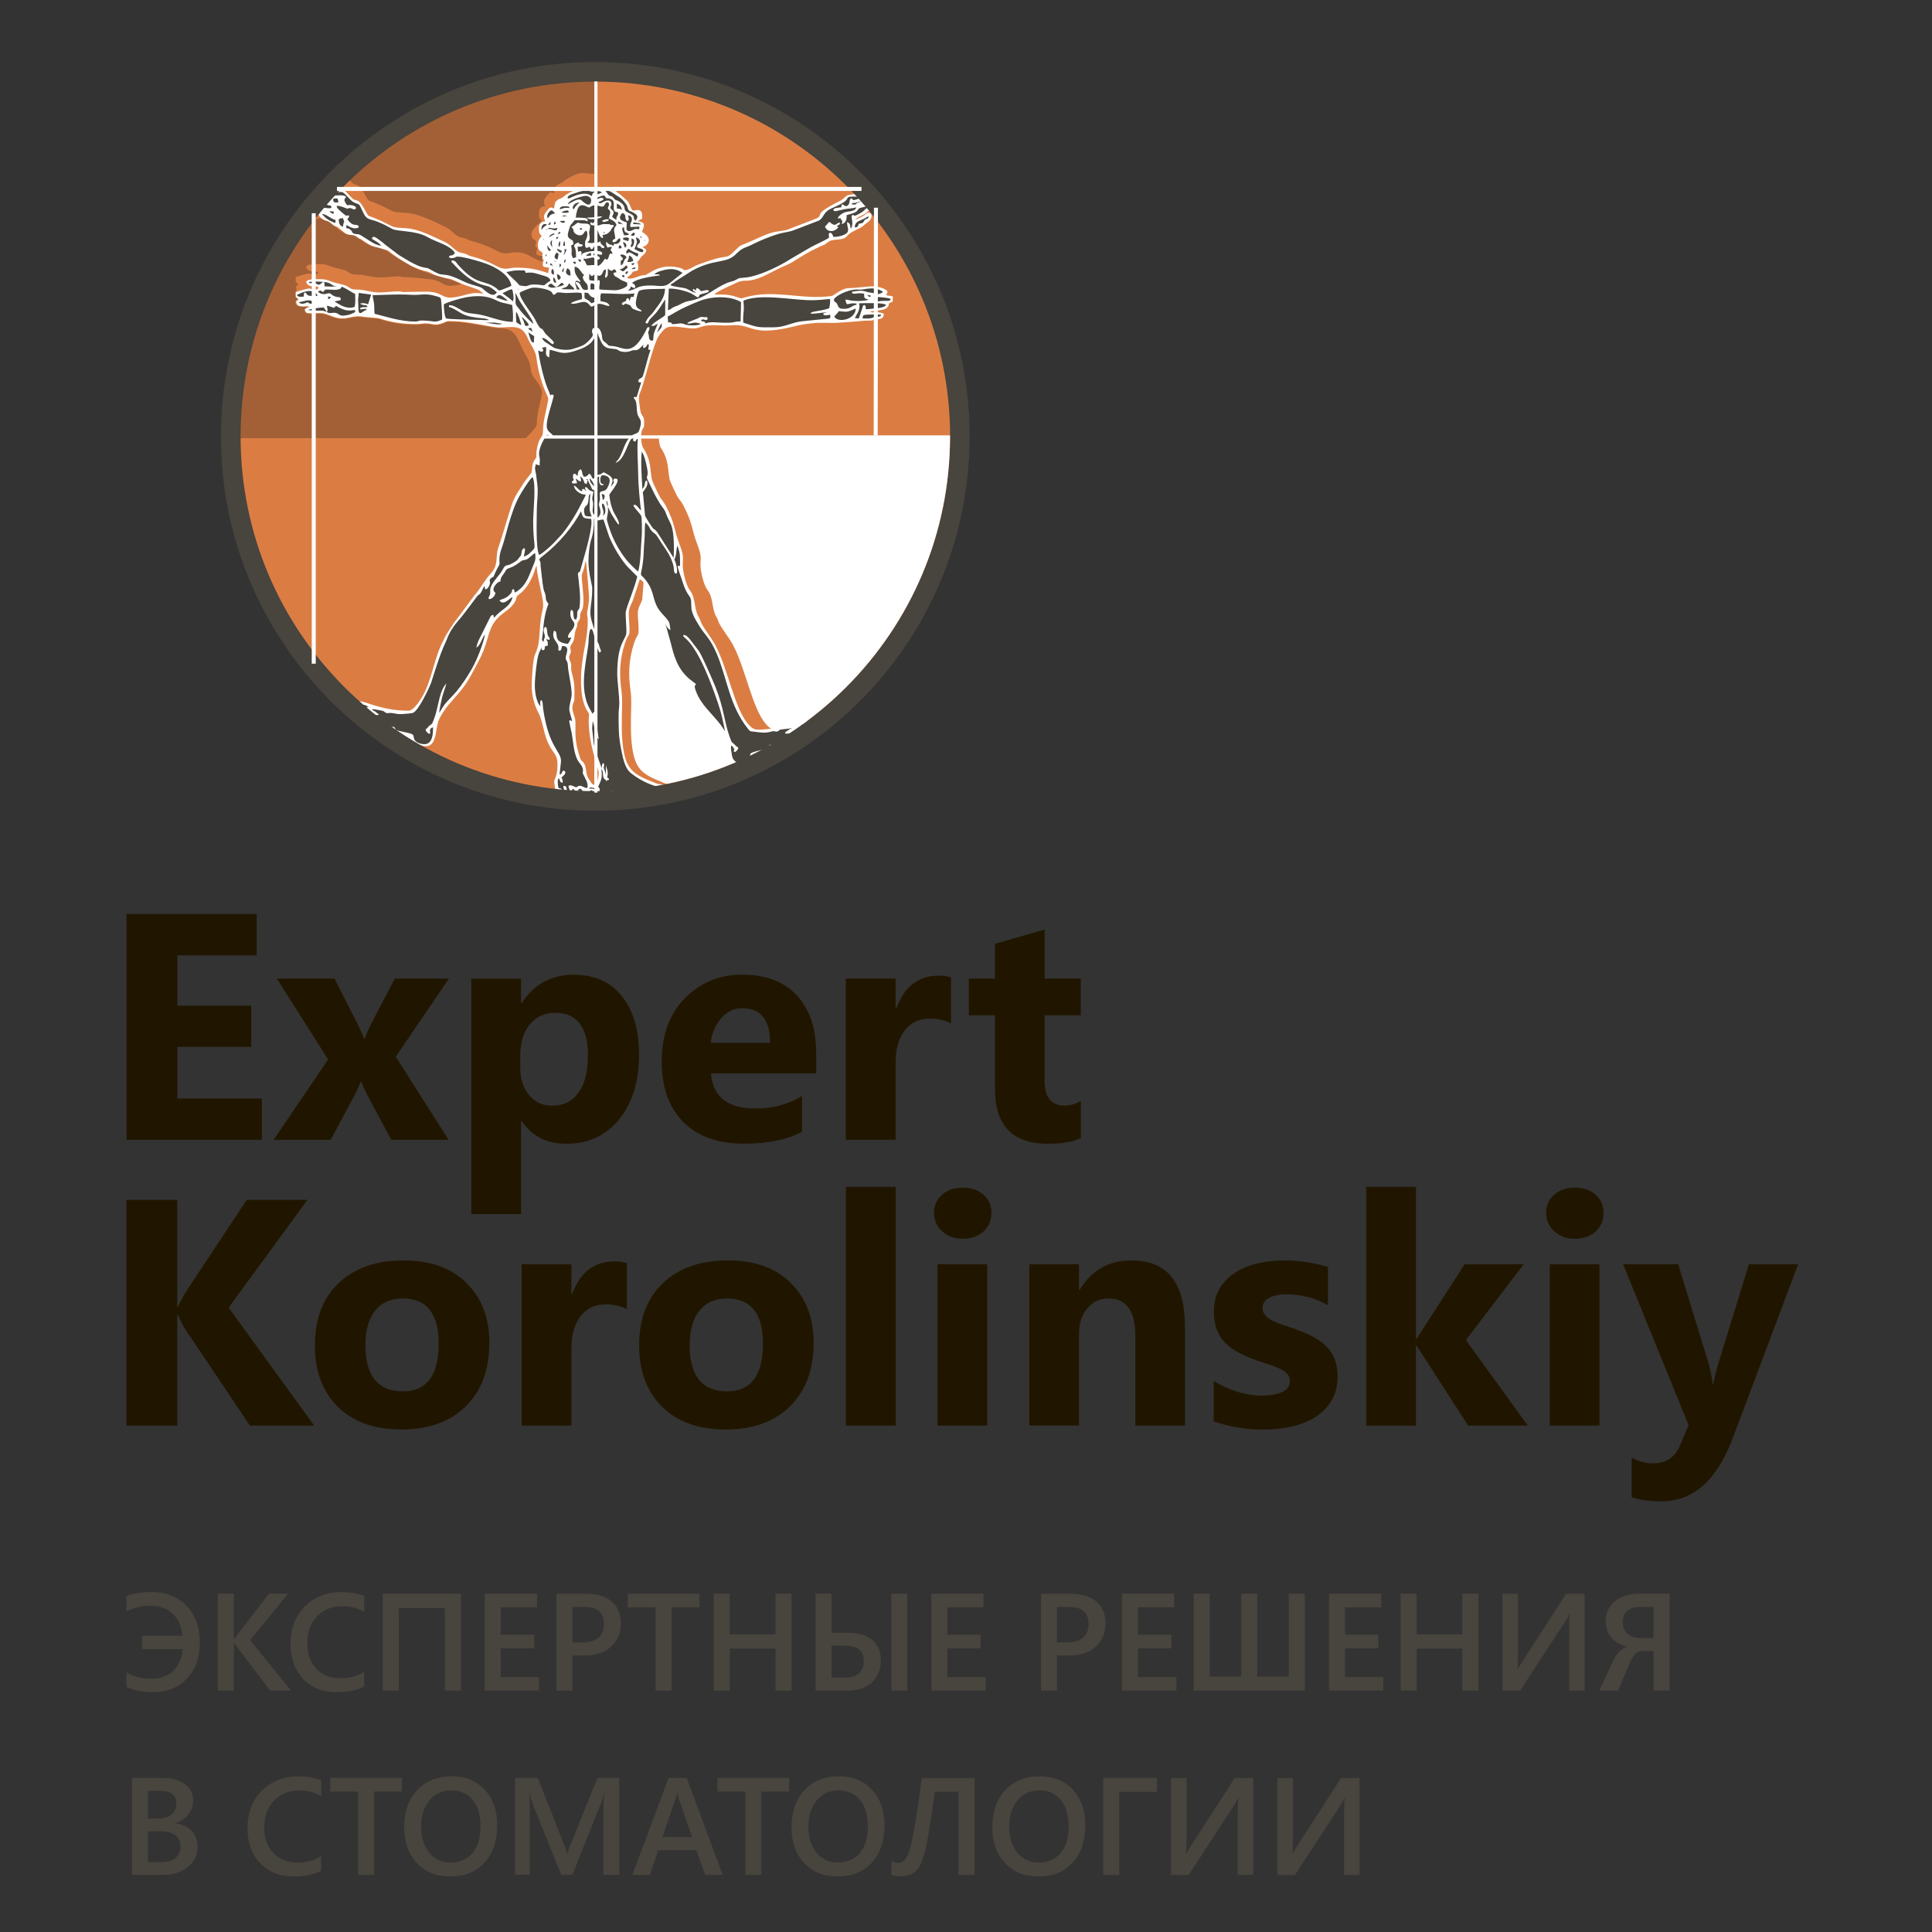
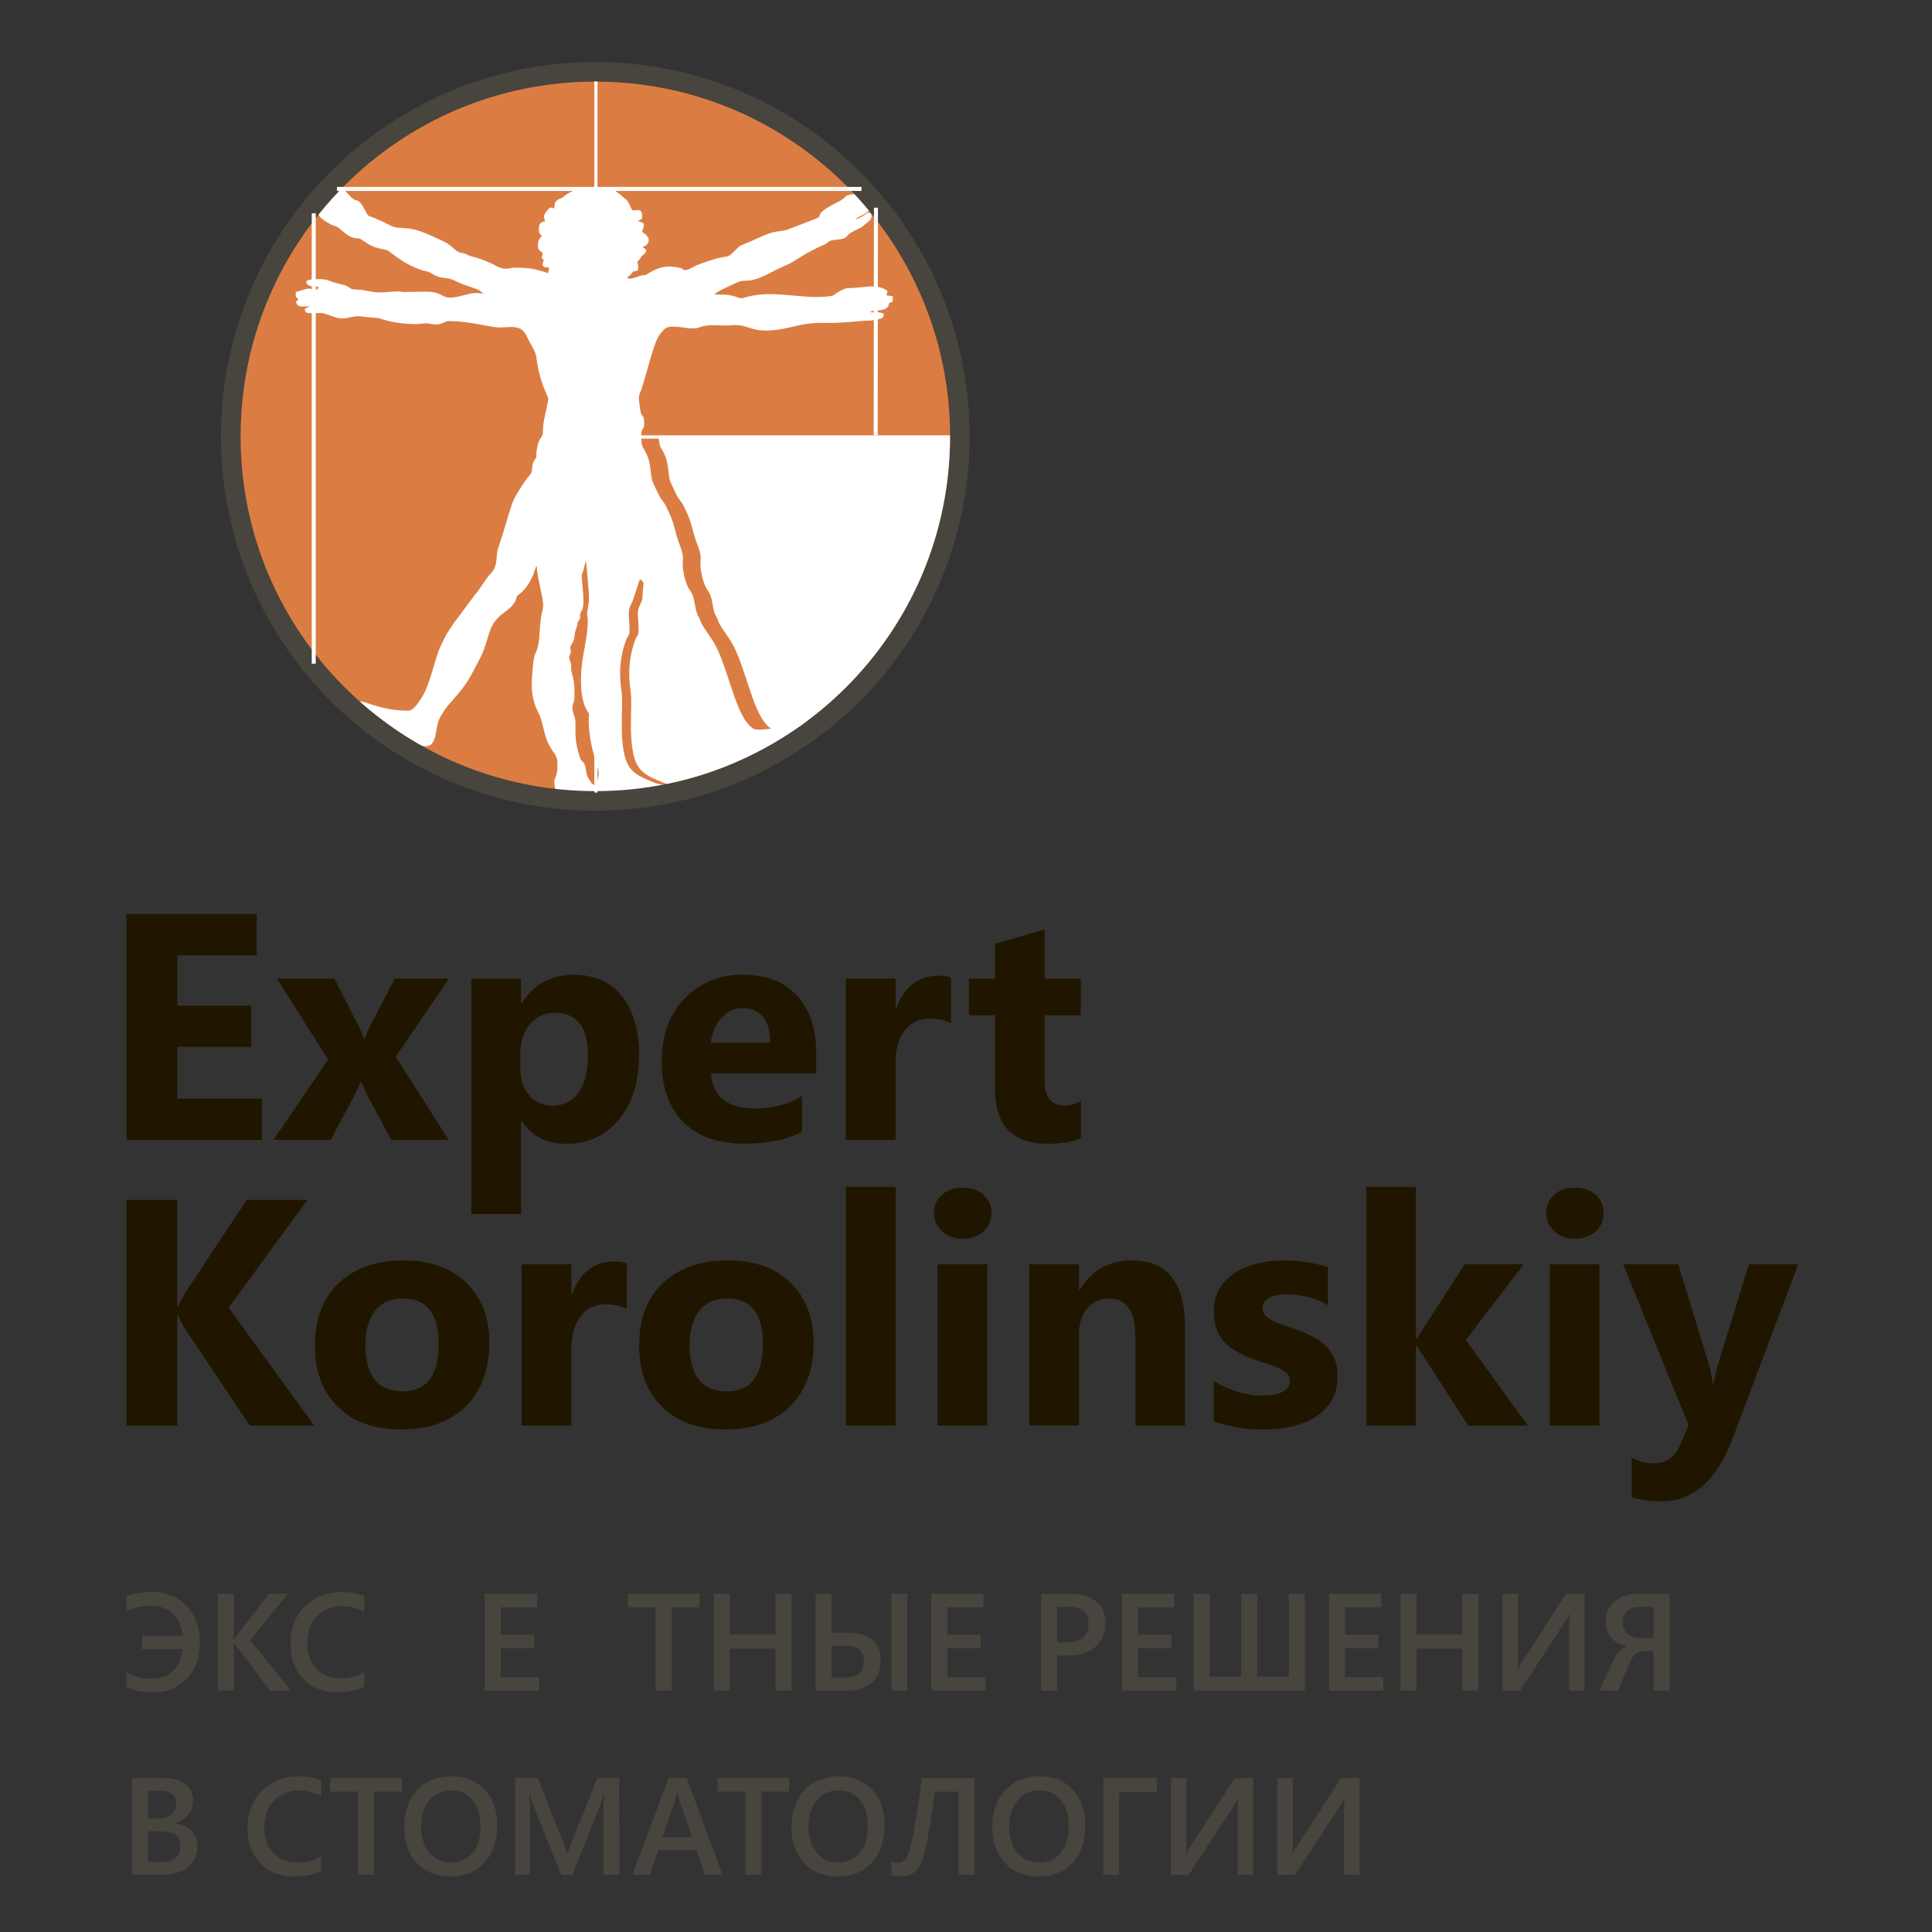
<svg xmlns="http://www.w3.org/2000/svg" version="1.1" id="Слой_1" x="0px" y="0px" viewBox="0 0 226.77 226.77" style="enable-background:new 0 0 226.77 226.77;" xml:space="preserve">
  <rect x="0" y="0" width="226.77" height="226.77" fill="#333333" stroke="none" />
  <style type="text/css"> .st0{fill:#201600;} .st1{fill:#48443E;} .st2{fill-rule:evenodd;clip-rule:evenodd;fill:#FFFFFF;} .st3{fill-rule:evenodd;clip-rule:evenodd;fill:#DB7D43;} .st4{fill-rule:evenodd;clip-rule:evenodd;fill:#A36036;} .st5{fill-rule:evenodd;clip-rule:evenodd;fill:#48443E;} .st6{fill:#FFFFFF;} </style>
  <g>
    <polygon class="st0" points="30.74,133.79 14.85,133.79 14.85,107.28 30.13,107.28 30.13,112.14 20.82,112.14 20.82,118.04 29.49,118.04 29.49,122.88 20.82,122.88 20.82,128.94 30.74,128.94 30.74,133.79 " />
    <path class="st0" d="M52.7,114.86l-6.25,9.17l6.21,9.76h-6.73l-2.74-5.1c-0.22-0.4-0.49-0.98-0.79-1.72h-0.07 c-0.19,0.52-0.44,1.07-0.76,1.67l-2.75,5.15h-6.71l6.4-9.43l-6.01-9.5h6.76l2.7,5.31c0.36,0.7,0.61,1.29,0.76,1.77h0.08 c0.2-0.58,0.46-1.18,0.79-1.81l2.75-5.27H52.7L52.7,114.86z" />
    <path class="st0" d="M61.24,131.59h-0.08v10.91h-5.84v-27.63h5.84v2.85h0.08c1.44-2.2,3.47-3.31,6.08-3.31 c2.45,0,4.35,0.84,5.68,2.52c1.34,1.68,2.01,3.97,2.01,6.86c0,3.15-0.78,5.68-2.34,7.6c-1.56,1.91-3.63,2.86-6.22,2.86 C64.17,134.25,62.43,133.37,61.24,131.59L61.24,131.59z M61.07,123.83v1.51c0,1.31,0.34,2.37,1.03,3.2 c0.69,0.83,1.6,1.24,2.72,1.24c1.32,0,2.36-0.51,3.09-1.54c0.73-1.03,1.1-2.49,1.1-4.37c0-3.33-1.29-4.99-3.89-4.99 c-1.19,0-2.17,0.45-2.93,1.36C61.45,121.14,61.07,122.34,61.07,123.83L61.07,123.83z" />
    <path class="st0" d="M95.8,125.99H83.46c0.2,2.74,1.93,4.12,5.19,4.12c2.08,0,3.91-0.49,5.49-1.48v4.21 c-1.75,0.93-4.02,1.4-6.82,1.4c-3.05,0-5.43-0.85-7.12-2.54c-1.68-1.69-2.53-4.06-2.53-7.08c0-3.14,0.91-5.63,2.74-7.47 c1.82-1.84,4.06-2.75,6.73-2.75c2.76,0,4.9,0.82,6.4,2.45c1.51,1.64,2.26,3.87,2.26,6.67V125.99L95.8,125.99z M90.39,122.4 c0-2.71-1.1-4.06-3.29-4.06c-0.93,0-1.75,0.38-2.43,1.16c-0.69,0.78-1.1,1.75-1.25,2.9H90.39L90.39,122.4z" />
    <path class="st0" d="M111.63,120.13c-0.71-0.38-1.53-0.57-2.46-0.57c-1.27,0-2.26,0.47-2.98,1.39c-0.71,0.93-1.07,2.2-1.07,3.8 v9.04h-5.84v-18.93h5.84v3.51h0.08c0.93-2.57,2.59-3.85,4.99-3.85c0.62,0,1.1,0.08,1.44,0.22V120.13L111.63,120.13z" />
    <path class="st0" d="M126.87,133.57c-0.86,0.45-2.16,0.68-3.9,0.68c-4.11,0-6.18-2.14-6.18-6.41v-8.67h-3.07v-4.31h3.07v-4.08 l5.82-1.67v5.75h4.25v4.31h-4.25v7.65c0,1.97,0.78,2.95,2.35,2.95c0.62,0,1.26-0.18,1.91-0.54V133.57L126.87,133.57z" />
    <path class="st0" d="M36.88,167.33h-7.55l-7.72-11.51c-0.15-0.22-0.38-0.71-0.71-1.46h-0.09v12.98h-5.97v-26.5h5.97v12.53h0.09 c0.15-0.35,0.4-0.84,0.74-1.48l7.32-11.05h7.12l-9.24,12.64L36.88,167.33L36.88,167.33z" />
    <path class="st0" d="M47.11,167.79c-3.15,0-5.63-0.88-7.44-2.65c-1.8-1.77-2.71-4.17-2.71-7.2c0-3.13,0.93-5.58,2.81-7.35 c1.87-1.77,4.41-2.65,7.6-2.65c3.14,0,5.61,0.88,7.39,2.65c1.79,1.77,2.68,4.11,2.68,7.02c0,3.14-0.92,5.63-2.76,7.45 C52.84,166.88,50.31,167.79,47.11,167.79L47.11,167.79z M47.26,152.41c-1.38,0-2.45,0.47-3.22,1.42c-0.76,0.95-1.15,2.3-1.15,4.03 c0,3.63,1.47,5.45,4.4,5.45c2.79,0,4.2-1.87,4.2-5.6C51.49,154.18,50.08,152.41,47.26,152.41L47.26,152.41z" />
-     <path class="st0" d="M73.58,153.67c-0.71-0.38-1.53-0.57-2.46-0.57c-1.27,0-2.26,0.47-2.98,1.39c-0.71,0.93-1.07,2.2-1.07,3.8v9.04 h-5.84V148.4h5.84v3.51h0.08c0.93-2.57,2.59-3.85,4.99-3.85c0.62,0,1.1,0.08,1.44,0.22V153.67L73.58,153.67z" />
+     <path class="st0" d="M73.58,153.67c-0.71-0.38-1.53-0.57-2.46-0.57c-1.27,0-2.26,0.47-2.98,1.39c-0.71,0.93-1.07,2.2-1.07,3.8v9.04 h-5.84V148.4h5.84v3.51h0.08c0.93-2.57,2.59-3.85,4.99-3.85c0.62,0,1.1,0.08,1.44,0.22V153.67L73.58,153.67" />
    <path class="st0" d="M85.17,167.79c-3.15,0-5.63-0.88-7.44-2.65c-1.8-1.77-2.71-4.17-2.71-7.2c0-3.13,0.93-5.58,2.81-7.35 c1.87-1.77,4.41-2.65,7.6-2.65c3.14,0,5.61,0.88,7.39,2.65c1.79,1.77,2.68,4.11,2.68,7.02c0,3.14-0.92,5.63-2.76,7.45 C90.89,166.88,88.37,167.79,85.17,167.79L85.17,167.79z M85.32,152.41c-1.38,0-2.45,0.47-3.22,1.42c-0.76,0.95-1.15,2.3-1.15,4.03 c0,3.63,1.47,5.45,4.4,5.45c2.79,0,4.2-1.87,4.2-5.6C89.55,154.18,88.14,152.41,85.32,152.41L85.32,152.41z" />
    <polygon class="st0" points="105.13,167.33 99.29,167.33 99.29,139.31 105.13,139.31 105.13,167.33 " />
    <path class="st0" d="M113,145.4c-0.98,0-1.79-0.29-2.42-0.88c-0.63-0.59-0.95-1.3-0.95-2.15c0-0.88,0.32-1.59,0.95-2.14 c0.62-0.56,1.43-0.83,2.42-0.83c1,0,1.81,0.28,2.44,0.83c0.62,0.56,0.93,1.27,0.93,2.14c0,0.88-0.32,1.62-0.93,2.18 C114.81,145.12,114,145.4,113,145.4L113,145.4z M115.88,167.33h-5.84V148.4h5.84V167.33L115.88,167.33z" />
    <path class="st0" d="M139.08,167.33h-5.82v-10.52c0-2.93-1.05-4.4-3.14-4.4c-1.01,0-1.84,0.38-2.49,1.16 c-0.66,0.78-0.98,1.77-0.98,2.96v10.79h-5.84V148.4h5.84v3h0.08c1.39-2.31,3.42-3.46,6.08-3.46c4.19,0,6.28,2.6,6.28,7.8V167.33 L139.08,167.33z" />
    <path class="st0" d="M142.46,166.83v-4.73c0.97,0.58,1.92,1.01,2.88,1.29c0.95,0.28,1.85,0.42,2.71,0.42 c1.03,0,1.85-0.14,2.45-0.42c0.6-0.28,0.9-0.71,0.9-1.29c0-0.37-0.13-0.68-0.4-0.93c-0.27-0.25-0.62-0.46-1.05-0.64 c-0.42-0.18-0.89-0.35-1.39-0.5c-0.5-0.15-0.99-0.32-1.46-0.5c-0.75-0.28-1.41-0.59-1.99-0.92c-0.57-0.33-1.05-0.71-1.44-1.14 c-0.38-0.43-0.68-0.93-0.88-1.5c-0.2-0.57-0.31-1.24-0.31-2.01c0-1.06,0.23-1.97,0.69-2.74c0.46-0.76,1.08-1.39,1.85-1.87 c0.77-0.49,1.65-0.85,2.64-1.07c0.99-0.23,2.03-0.34,3.1-0.34c0.84,0,1.68,0.06,2.55,0.2c0.86,0.13,1.72,0.32,2.56,0.56v4.51 c-0.74-0.44-1.53-0.76-2.38-0.97c-0.85-0.21-1.67-0.32-2.49-0.32c-0.38,0-0.74,0.03-1.08,0.1c-0.34,0.06-0.64,0.16-0.9,0.3 c-0.26,0.13-0.46,0.29-0.61,0.5c-0.15,0.2-0.22,0.44-0.22,0.69c0,0.34,0.11,0.64,0.33,0.88c0.23,0.25,0.51,0.46,0.87,0.64 c0.36,0.18,0.76,0.34,1.19,0.48c0.44,0.15,0.87,0.29,1.31,0.44c0.78,0.27,1.48,0.57,2.11,0.89c0.62,0.32,1.17,0.69,1.61,1.13 c0.45,0.43,0.8,0.93,1.03,1.51c0.24,0.58,0.36,1.27,0.36,2.07c0,1.12-0.24,2.08-0.73,2.88c-0.49,0.79-1.13,1.44-1.94,1.94 c-0.81,0.5-1.74,0.86-2.79,1.09c-1.05,0.23-2.15,0.34-3.28,0.34C146.17,167.79,144.24,167.47,142.46,166.83L142.46,166.83z" />
    <polygon class="st0" points="179.33,167.33 172.32,167.33 166.27,157.94 166.2,157.94 166.2,167.33 160.36,167.33 160.36,139.31 166.2,139.31 166.2,157.14 166.27,157.14 171.91,148.4 178.84,148.4 172.06,157.29 179.33,167.33 " />
    <path class="st0" d="M184.85,145.4c-0.98,0-1.79-0.29-2.42-0.88c-0.63-0.59-0.95-1.3-0.95-2.15c0-0.88,0.32-1.59,0.95-2.14 c0.62-0.56,1.43-0.83,2.42-0.83c1,0,1.81,0.28,2.44,0.83c0.62,0.56,0.93,1.27,0.93,2.14c0,0.88-0.32,1.62-0.93,2.18 C186.66,145.12,185.86,145.4,184.85,145.4L184.85,145.4z M187.74,167.33h-5.84V148.4h5.84V167.33L187.74,167.33z" />
    <path class="st0" d="M211.06,148.4l-7.69,20.44c-1.85,4.91-4.63,7.38-8.35,7.38c-1.41,0-2.58-0.16-3.5-0.48v-4.66 c0.78,0.45,1.62,0.68,2.54,0.68c1.5,0,2.55-0.71,3.14-2.13l1-2.35l-7.69-18.89h6.47l3.53,11.51c0.22,0.71,0.4,1.56,0.52,2.54h0.08 c0.11-0.72,0.32-1.55,0.61-2.5l3.56-11.55H211.06L211.06,148.4z" />
    <path class="st1" d="M14.84,198.01v-1.72c0.8,0.5,1.78,0.75,2.94,0.75c1.04,0,1.89-0.3,2.54-0.92c0.66-0.61,1.03-1.46,1.11-2.55 h-4.75V192h4.75c-0.13-1.11-0.51-1.98-1.17-2.59c-0.65-0.62-1.5-0.93-2.54-0.93c-1.06,0-2.02,0.22-2.88,0.67v-1.81 c0.83-0.32,1.83-0.48,2.99-0.48c1.67,0,3.03,0.54,4.07,1.63c1.04,1.09,1.56,2.54,1.56,4.36c0,1.7-0.5,3.09-1.5,4.16 c-1,1.07-2.32,1.61-3.97,1.61C16.75,198.63,15.7,198.42,14.84,198.01L14.84,198.01z" />
    <path class="st1" d="M34.17,198.44h-2.46l-3.96-5.21c-0.15-0.2-0.24-0.33-0.27-0.4h-0.03v5.6h-1.89v-11.38h1.89v5.35h0.03 c0.06-0.12,0.15-0.24,0.27-0.39l3.82-4.96h2.26l-4.47,5.46L34.17,198.44L34.17,198.44z" />
    <path class="st1" d="M42.76,197.96c-0.86,0.44-1.92,0.67-3.2,0.67c-1.65,0-2.97-0.52-3.97-1.56c-0.99-1.04-1.49-2.41-1.49-4.1 c0-1.82,0.56-3.29,1.68-4.41c1.12-1.12,2.53-1.69,4.24-1.69c1.1,0,2.01,0.16,2.74,0.47v1.87c-0.77-0.45-1.61-0.68-2.54-0.68 c-1.23,0-2.23,0.39-3,1.18c-0.76,0.79-1.15,1.84-1.15,3.16c0,1.25,0.36,2.25,1.07,3c0.72,0.75,1.65,1.12,2.82,1.12 c1.07,0,2-0.25,2.79-0.76V197.96L42.76,197.96z" />
-     <polygon class="st1" points="54.11,198.44 52.21,198.44 52.21,188.75 46.81,188.75 46.81,198.44 44.92,198.44 44.92,187.06 54.11,187.06 54.11,198.44 " />
    <polygon class="st1" points="63.28,198.44 56.89,198.44 56.89,187.06 63.03,187.06 63.03,188.66 58.78,188.66 58.78,191.88 62.7,191.88 62.7,193.48 58.78,193.48 58.78,196.85 63.28,196.85 63.28,198.44 " />
-     <path class="st1" d="M67.19,194.32v4.13h-1.88v-11.38h3.45c1.31,0,2.32,0.3,3.04,0.91c0.72,0.61,1.08,1.47,1.08,2.57 c0,1.11-0.38,2.01-1.13,2.71c-0.75,0.7-1.77,1.06-3.05,1.06H67.19L67.19,194.32z M67.19,188.61v4.16h1.22 c0.81,0,1.42-0.19,1.85-0.56c0.42-0.37,0.63-0.9,0.63-1.59c0-1.34-0.78-2.01-2.33-2.01H67.19L67.19,188.61z" />
    <polygon class="st1" points="82.11,188.66 78.84,188.66 78.84,198.44 76.95,198.44 76.95,188.66 73.69,188.66 73.69,187.06 82.11,187.06 82.11,188.66 " />
    <polygon class="st1" points="92.92,198.44 91.02,198.44 91.02,193.51 85.67,193.51 85.67,198.44 83.78,198.44 83.78,187.06 85.67,187.06 85.67,191.84 91.02,191.84 91.02,187.06 92.92,187.06 92.92,198.44 " />
    <path class="st1" d="M106.49,198.44h-1.88v-11.38h1.88V198.44L106.49,198.44z M95.73,198.44v-11.38h1.88v4.58h1.95 c1.21,0,2.15,0.28,2.82,0.84c0.67,0.56,1.01,1.36,1.01,2.4c0,1.1-0.35,1.97-1.06,2.61c-0.71,0.64-1.67,0.96-2.89,0.96H95.73 L95.73,198.44z M97.61,193.17v3.73h1.63c0.69,0,1.22-0.17,1.59-0.5c0.37-0.33,0.56-0.8,0.56-1.4c0-1.22-0.72-1.83-2.15-1.83H97.61 L97.61,193.17z" />
    <polygon class="st1" points="115.7,198.44 109.31,198.44 109.31,187.06 115.44,187.06 115.44,188.66 111.2,188.66 111.2,191.88 115.11,191.88 115.11,193.48 111.2,193.48 111.2,196.85 115.7,196.85 115.7,198.44 " />
    <path class="st1" d="M124.07,194.32v4.13h-1.88v-11.38h3.45c1.31,0,2.32,0.3,3.04,0.91c0.72,0.61,1.08,1.47,1.08,2.57 c0,1.11-0.38,2.01-1.13,2.71c-0.75,0.7-1.77,1.06-3.05,1.06H124.07L124.07,194.32z M124.07,188.61v4.16h1.22 c0.81,0,1.42-0.19,1.85-0.56c0.42-0.37,0.63-0.9,0.63-1.59c0-1.34-0.78-2.01-2.33-2.01H124.07L124.07,188.61z" />
    <polygon class="st1" points="138.08,198.44 131.69,198.44 131.69,187.06 137.82,187.06 137.82,188.66 133.58,188.66 133.58,191.88 137.49,191.88 137.49,193.48 133.58,193.48 133.58,196.85 138.08,196.85 138.08,198.44 " />
    <polygon class="st1" points="153.16,198.44 140.1,198.44 140.1,187.06 141.99,187.06 141.99,196.79 145.69,196.79 145.69,187.06 147.57,187.06 147.57,196.79 151.27,196.79 151.27,187.06 153.16,187.06 153.16,198.44 " />
    <polygon class="st1" points="162.37,198.44 155.99,198.44 155.99,187.06 162.12,187.06 162.12,188.66 157.87,188.66 157.87,191.88 161.79,191.88 161.79,193.48 157.87,193.48 157.87,196.85 162.37,196.85 162.37,198.44 " />
    <polygon class="st1" points="173.54,198.44 171.64,198.44 171.64,193.51 166.29,193.51 166.29,198.44 164.4,198.44 164.4,187.06 166.29,187.06 166.29,191.84 171.64,191.84 171.64,187.06 173.54,187.06 173.54,198.44 " />
    <path class="st1" d="M186,198.44h-1.82v-7.58c0-0.68,0.03-1.17,0.08-1.44h-0.05c-0.09,0.24-0.2,0.46-0.33,0.66l-5.46,8.37h-2.07 v-11.38h1.82v7.24c0,0.83-0.02,1.37-0.06,1.63h0.03c0.11-0.21,0.24-0.44,0.41-0.7l5.27-8.17H186V198.44L186,198.44z" />
    <path class="st1" d="M195.97,198.44h-1.89v-4.65h-1.22c-0.31,0-0.59,0.09-0.82,0.26c-0.24,0.17-0.49,0.56-0.76,1.17l-1.35,3.22 h-2.21l1.67-3.62c0.13-0.28,0.34-0.57,0.61-0.89c0.27-0.31,0.59-0.53,0.95-0.66v-0.03c-0.78-0.17-1.39-0.51-1.83-1.03 c-0.44-0.53-0.65-1.17-0.65-1.92c0-0.97,0.36-1.76,1.09-2.35c0.73-0.59,1.68-0.88,2.86-0.88h3.55V198.44L195.97,198.44z M194.08,192.27v-3.66h-1.58c-0.64,0-1.15,0.16-1.5,0.47c-0.35,0.31-0.53,0.75-0.53,1.32c0,0.58,0.19,1.03,0.57,1.37 c0.38,0.33,0.89,0.5,1.53,0.5H194.08L194.08,192.27z" />
    <path class="st1" d="M15.49,220.07v-11.38h3.61c1.1,0,1.97,0.24,2.61,0.72c0.64,0.48,0.96,1.11,0.96,1.88 c0,0.64-0.18,1.21-0.55,1.68c-0.37,0.48-0.87,0.82-1.52,1.02v0.03c0.78,0.09,1.41,0.38,1.88,0.87c0.47,0.49,0.7,1.13,0.7,1.91 c0,0.97-0.38,1.76-1.15,2.37c-0.77,0.6-1.74,0.9-2.91,0.9H15.49L15.49,220.07z M17.37,210.2v3.24h1.22c0.66,0,1.17-0.15,1.54-0.47 c0.37-0.31,0.56-0.75,0.56-1.31c0-0.97-0.65-1.46-1.95-1.46H17.37L17.37,210.2z M17.37,214.95v3.6h1.61c0.7,0,1.25-0.16,1.63-0.49 c0.38-0.33,0.57-0.77,0.57-1.34c0-1.18-0.82-1.77-2.45-1.77H17.37L17.37,214.95z" />
    <path class="st1" d="M37.71,219.59c-0.86,0.44-1.92,0.67-3.2,0.67c-1.65,0-2.97-0.52-3.97-1.56c-0.99-1.04-1.49-2.41-1.49-4.1 c0-1.82,0.56-3.29,1.68-4.41c1.12-1.12,2.53-1.69,4.24-1.69c1.1,0,2.01,0.16,2.74,0.47v1.87c-0.77-0.45-1.61-0.68-2.54-0.68 c-1.23,0-2.23,0.39-3,1.18c-0.76,0.79-1.15,1.84-1.15,3.16c0,1.25,0.36,2.25,1.07,3c0.72,0.75,1.65,1.12,2.82,1.12 c1.07,0,2-0.25,2.79-0.76V219.59L37.71,219.59z" />
    <polygon class="st1" points="47.18,210.29 43.91,210.29 43.91,220.07 42.02,220.07 42.02,210.29 38.75,210.29 38.75,208.68 47.18,208.68 47.18,210.29 " />
    <path class="st1" d="M52.86,220.26c-1.64,0-2.95-0.53-3.94-1.6c-0.99-1.06-1.48-2.45-1.48-4.15c0-1.83,0.5-3.29,1.51-4.38 c1.01-1.09,2.37-1.64,4.09-1.64c1.6,0,2.89,0.53,3.86,1.59c0.98,1.06,1.46,2.44,1.46,4.15c0,1.86-0.5,3.32-1.5,4.41 C55.87,219.72,54.53,220.26,52.86,220.26L52.86,220.26z M52.95,210.15c-1.04,0-1.89,0.39-2.54,1.17c-0.65,0.78-0.98,1.8-0.98,3.07 c0,1.27,0.32,2.28,0.95,3.06c0.63,0.77,1.47,1.16,2.49,1.16c1.09,0,1.95-0.37,2.58-1.1c0.63-0.74,0.95-1.77,0.95-3.09 c0-1.36-0.31-2.41-0.92-3.15C54.87,210.52,54.02,210.15,52.95,210.15L52.95,210.15z" />
    <path class="st1" d="M72.68,220.07h-1.87v-7.37c0-0.6,0.04-1.34,0.11-2.21h-0.03c-0.12,0.5-0.22,0.85-0.31,1.07l-3.4,8.51h-1.3 l-3.41-8.45c-0.1-0.25-0.2-0.63-0.3-1.14h-0.03c0.04,0.46,0.06,1.2,0.06,2.23v7.35h-1.74v-11.38h2.66l2.99,7.58 c0.23,0.58,0.38,1.02,0.45,1.3h0.04c0.2-0.6,0.35-1.04,0.48-1.33l3.05-7.55h2.56V220.07L72.68,220.07z" />
    <path class="st1" d="M84.83,220.07h-2.07l-1.02-2.9h-4.48l-0.98,2.9h-2.06l4.26-11.38h2.13L84.83,220.07L84.83,220.07z M81.24,215.63l-1.58-4.54c-0.05-0.15-0.1-0.38-0.15-0.71h-0.03c-0.05,0.3-0.1,0.54-0.16,0.71l-1.57,4.54H81.24L81.24,215.63z" />
    <polygon class="st1" points="92.63,210.29 89.36,210.29 89.36,220.07 87.48,220.07 87.48,210.29 84.21,210.29 84.21,208.68 92.63,208.68 92.63,210.29 " />
    <path class="st1" d="M98.32,220.26c-1.64,0-2.95-0.53-3.94-1.6c-0.99-1.06-1.48-2.45-1.48-4.15c0-1.83,0.5-3.29,1.51-4.38 c1.01-1.09,2.37-1.64,4.09-1.64c1.6,0,2.89,0.53,3.86,1.59c0.98,1.06,1.46,2.44,1.46,4.15c0,1.86-0.5,3.32-1.5,4.41 C101.33,219.72,99.99,220.26,98.32,220.26L98.32,220.26z M98.41,210.15c-1.04,0-1.89,0.39-2.54,1.17c-0.65,0.78-0.98,1.8-0.98,3.07 c0,1.27,0.32,2.28,0.95,3.06c0.63,0.77,1.47,1.16,2.49,1.16c1.09,0,1.95-0.37,2.58-1.1c0.63-0.74,0.95-1.77,0.95-3.09 c0-1.36-0.31-2.41-0.92-3.15C100.32,210.52,99.48,210.15,98.41,210.15L98.41,210.15z" />
    <path class="st1" d="M114.38,220.07h-1.89v-9.76h-2.76c-0.38,2.75-0.69,4.69-0.91,5.82c-0.22,1.13-0.45,1.97-0.67,2.51 c-0.23,0.54-0.54,0.94-0.93,1.2c-0.39,0.26-0.86,0.39-1.4,0.4c-0.47,0-0.87-0.06-1.21-0.18v-1.61c0.25,0.13,0.54,0.2,0.85,0.2 c0.32,0,0.63-0.19,0.9-0.56c0.28-0.38,0.57-1.35,0.86-2.93c0.29-1.58,0.62-3.73,0.97-6.46h6.2V220.07L114.38,220.07z" />
    <path class="st1" d="M121.89,220.26c-1.64,0-2.95-0.53-3.94-1.6c-0.99-1.06-1.48-2.45-1.48-4.15c0-1.83,0.5-3.29,1.51-4.38 c1.01-1.09,2.37-1.64,4.09-1.64c1.6,0,2.89,0.53,3.86,1.59c0.98,1.06,1.46,2.44,1.46,4.15c0,1.86-0.5,3.32-1.5,4.41 C124.9,219.72,123.56,220.26,121.89,220.26L121.89,220.26z M121.98,210.15c-1.04,0-1.89,0.39-2.54,1.17 c-0.65,0.78-0.98,1.8-0.98,3.07c0,1.27,0.32,2.28,0.95,3.06c0.63,0.77,1.47,1.16,2.49,1.16c1.09,0,1.95-0.37,2.58-1.1 c0.63-0.74,0.95-1.77,0.95-3.09c0-1.36-0.31-2.41-0.92-3.15C123.9,210.52,123.06,210.15,121.98,210.15L121.98,210.15z" />
    <polygon class="st1" points="135.79,210.32 131.38,210.32 131.38,220.07 129.49,220.07 129.49,208.68 135.79,208.68 135.79,210.32 " />
    <path class="st1" d="M147.1,220.07h-1.82v-7.58c0-0.68,0.03-1.17,0.08-1.44h-0.05c-0.09,0.24-0.2,0.46-0.33,0.66l-5.46,8.37h-2.07 v-11.38h1.82v7.24c0,0.83-0.02,1.37-0.06,1.63h0.03c0.11-0.21,0.24-0.44,0.41-0.7l5.27-8.17h2.18V220.07L147.1,220.07z" />
    <path class="st1" d="M159.58,220.07h-1.82v-7.58c0-0.68,0.03-1.17,0.08-1.44h-0.05c-0.09,0.24-0.2,0.46-0.33,0.66l-5.46,8.37h-2.07 v-11.38h1.82v7.24c0,0.83-0.02,1.37-0.06,1.63h0.03c0.11-0.21,0.24-0.44,0.41-0.7l5.27-8.17h2.18V220.07L159.58,220.07z" />
    <path class="st2" d="M69.87,9.1C93.14,9.1,112,27.96,112,51.22S93.14,93.34,69.87,93.34S27.75,74.48,27.75,51.22 S46.61,9.1,69.87,9.1L69.87,9.1z" />
    <path class="st3" d="M68.76,65.85c0.11,0.42,0.26,2.8,0.33,3.47c0.13,1.28-0.04,1.65-0.17,2.58c-0.03,0.25,0.06,0.54,0.07,0.84 c0.04,2.28-0.74,4.06-0.79,6.79c-0.02,1.36,0.08,2.91,0.76,3.96c0.23,0.36,0.2,0.27,0.16,0.7c-0.05,0.59,0.01,1.27,0.07,1.84 c0.21,1.96,1.04,4.23,1.08,4.61c0.04,0.42-0.19,1.29-0.39,1.53c-0.33-0.11-0.37-0.1-0.55-0.41c-0.13-0.22-0.32-0.45-0.39-0.64 c-0.19-0.52-0.13-1.2-0.45-1.62c-0.23-0.29-0.24-0.09-0.41-0.57c-0.29-0.83-0.48-1.65-0.53-2.6c-0.02-0.41,0.02-1.61-0.03-1.85 c-0.1-0.55-0.44-1.1-0.31-1.69c0.18-0.83,0.22,0.13,0.22-1.82c0-1.41-0.45-2.09-0.39-2.61c0.05-0.42-0.04-0.51-0.15-0.84 c-0.17-0.47-0.06-0.52,0.08-0.86c0.13-0.33-0.14-0.53,0.02-0.89c0.05-0.13,0.22-0.23,0.35-0.64c0.09-0.29,0.1-0.6,0.15-0.89 c0.06-0.33,0.22-0.62,0.25-0.77c0.09-0.48-0.14-0.06,0.24-0.69c0.23-0.39,0.03-0.41,0.13-0.73c0.08-0.26,0.24-0.41,0.3-0.73 c0.25-1.21-0.24-3.41-0.1-3.91c0.07-0.25,0.18-0.48,0.26-0.77C68.63,66.36,68.66,66.1,68.76,65.85L68.76,65.85z M93.73,86.25 c0.17-0.39,1.03-0.93,1.21-1.32c-0.4-0.8-1.54-0.11-2.26,0.09c-0.75,0.22-1.8,0.48-2.59,0.56c-1.49,0.14-1.67,0.14-2.38-0.72 c-1.49-1.82-2.29-6.31-3.69-9.03c-0.56-1.09-1.59-2.25-1.81-2.96c-0.11-0.34-0.12-0.28-0.26-0.55c-0.49-0.94-0.31-2.19-0.96-3.01 c-0.39-0.49-0.69-1.65-0.8-2.35c-0.2-1.29,0.25-1.28-0.36-2.88c-0.83-2.19-0.52-2.43-1.66-4.67c-0.21-0.4-0.37-0.6-0.62-0.93 c-0.17-0.22-0.98-1.94-1.03-2.18c-0.26-1.24-0.04-2.19-1.04-3.75c-0.23-0.36-0.32-1.62-0.12-2.07c0.11-0.25,0.22-0.2,0.24-0.54 c0.08-1.47-0.31-0.75-0.46-1.89c-0.03-0.23-0.07-0.45-0.1-0.7c-0.07-0.53-0.1-0.89,0.13-1.36c0.25-0.5,1.11-3.82,1.47-4.86 c0.26-0.77,0.46-1.52,1.02-2.14c0.25-0.28,0.44-0.57,0.98-0.63c0.97-0.12,1.92,0.24,2.95,0.18c0.42-0.03,0.75-0.24,1.23-0.31 c0.97-0.15,2.02,0.04,2.99-0.05c2.49-0.22,2.21,1.32,6.98,0.23c1.22-0.28,1.36-0.35,2.69-0.48c1.04-0.1,1.91,0.02,2.93-0.05 c0.99-0.07,1.96-0.12,2.96-0.23c0.27-0.03,0.5-0.01,0.78-0.02c0.29-0.01,0.38-0.08,0.67-0.13c0.6-0.11,0.84-0.01,0.93-0.67 c-0.69-0.31-1.08-0.08-1.66-0.21c0.52-0.27,1.49-0.06,2-0.49c0.06-0.05,0.16-0.15,0.19-0.21c0.02-0.05,0.02-0.09,0.03-0.15 l0.01-0.08c0.03-0.17,0.31-0.2,0.46-0.29l0.01-0.62l-0.75-0.12c-0.05-0.17,0.13-0.13,0.12-0.48c-0.44-0.48-1.51-0.63-2.33-0.54 c-0.43,0.05-0.9,0.09-1.31,0.13c-1.15,0.11-1.14-0.11-2.31,0.62c-0.5,0.31-0.33,0.34-1.09,0.41c-3.21,0.32-6.36-0.82-9.53,0.07 c-0.65,0.18-0.49,0.2-1.13-0.01c-0.98-0.33-1.51-0.29-2.6-0.29c0.28-0.37,1.75-0.98,2.26-1.23c0.48-0.22,0.75-0.39,1.36-0.39 c1.44,0.01,2.64-0.82,3.87-1.4c1.18-0.56,1.24-0.49,2.35-1.22c1.01-0.66,2.07-1.19,3.17-1.67l0.26-0.2 c0.37-0.33,0.83-0.29,1.43-0.37c0.76-0.1,0.7-0.27,1.1-0.62c0.28-0.24,0.77-0.45,1.14-0.64c0.23-0.12,0.35-0.17,0.53-0.33 c0.17-0.15,0.3-0.27,0.51-0.41c0.83-0.56,0.4-1.48-0.18-0.99c-0.31,0.26-0.86,0.56-1.29,0.67c0.12-0.2,0.95-0.54,1.2-0.7 c0.33-0.22,0.12-0.24,0.61-0.38c0.39-0.11,0.37-0.21,0.6-0.35c1.1,1.11,2.81,3.54,3.66,4.78c0.41,0.6,0.76,1.19,1.09,1.78 c0.32,0.56,0.69,1.21,1,1.82c2.09,4.06,3.41,8.52,3.98,13.11c0.33,2.67,0.41,5.46,0.26,8.17c-0.21,3.88-1.04,8.18-2.43,11.77 c-0.27,0.69-0.51,1.38-0.83,2.05c-0.91,1.89-1.81,3.81-2.98,5.53c-0.41,0.61-0.72,1.12-1.17,1.71c-0.83,1.08-1.61,2.15-2.53,3.16 c-0.49,0.54-0.68,0.82-1.34,1.48c-1.18,1.18-2.35,2.38-3.66,3.47C97.01,83.88,94.36,86.04,93.73,86.25L93.73,86.25z M91.39,87.68 c-0.06,0.07-0.01,0.03-0.09,0.09l-0.36,0.22c-3.57,1.99-6.7,3.15-10.72,4.12c-1.17,0.29-1.24,0.17-2.65-0.04 c-0.65-0.09-0.67-0.19-1.18-0.38c-2.35-0.92-3.02-1.68-3.32-4.51c-0.11-1.05-0.09-1.94-0.08-3.06c0.01-1.02,0.09-2.04-0.04-2.98 c-0.29-1.97-0.22-3.7,0.38-5.57c0.5-1.56,0.64-0.5,0.52-2.55c-0.03-0.49-0.1-1.04,0.01-1.53c0.09-0.37,0.3-0.67,0.45-1.1l0.78-2.38 c0.3,0.1,0.41,0.32,0.6,0.61c0.15,0.24,0.31,0.54,0.41,0.85c0.23,0.68,0.34,1.25,0.63,1.91c0.13,0.29,0.28,0.56,0.46,0.75 c0.43,0.47,1.29,3.98,1.49,4.77c0.53,2.1,2.18,3.19,2.29,3.41c0.54,1.06,0.27,1.4,1.5,2.87l1.45,1.71 c0.08,0.11,0.19,0.21,0.29,0.34C86,87.4,85,88.69,86.12,89.62c0.29,0.24,0.55,0.2,0.96,0.09c0.8-0.2,1.72-0.81,2.56-1.24 L91.39,87.68L91.39,87.68z M65.17,93.03c-7.22-0.77-14.18-3.15-20.03-7.37c-0.21-0.15-0.92-0.62-1.05-0.81 c0.22,0.09,1.07,0.61,1.76,0.91c0.57,0.25,1.29,0.57,1.83,0.87c0.74,0.41,0.9,0.61,1.78,0.87c1.92,0.58,1.56-1.87,2.06-3.03 c0.18-0.42,0.76-1.3,1.05-1.65l1.23-1.42c0.22-0.24,0.37-0.45,0.59-0.74c0.6-0.78,1.03-1.64,1.5-2.52 c0.29-0.54,0.66-1.23,0.88-1.82c0.78-2.1,0.62-3.06,2.32-4.36c0.51-0.39,1.01-0.74,1.34-1.3c0.25-0.43,0.08-0.6,0.49-0.89 c0.77-0.56,1.3-1.43,1.68-2.35c0.14-0.33,0.24-0.85,0.39-1.01c0.04,1,0.4,2.4,0.6,3.4c0.38,1.9,0.02,1.26-0.19,3.55 c-0.12,1.28-0.04,2.3-0.59,3.43c-0.26,0.53-0.4,2.89-0.4,3.67c0,1.19,0.31,2.3,0.79,3.21c0.43,0.79,0.61,2.19,0.96,3.12 c0.66,1.71,1.24,1.57,1.27,2.82c0.04,1.94-0.53,1.57-0.33,2.58C65.18,92.54,65.14,92.7,65.17,93.03L65.17,93.03z M41.97,83.16 c-0.53-0.19-3.66-3.38-4.1-3.86l-2.41-2.83c-1.13-1.43-2.33-3.08-3.2-4.68c-1.3-2.37-2.39-4.64-3.27-7.26 c-1.9-5.68-2.58-12.68-1.72-18.68c0.22-1.55,0.44-3.04,0.81-4.5c0.58-2.32,1.64-5.68,2.76-7.77l0.9-1.75 c1.22-2.32,3.09-5.04,4.85-7l0.6-0.65c0.18,0.16,0.19,0.22,0.4,0.39c-0.05,0.08-0.01,0.01-0.08,0.09 c-0.01,0.01-0.02,0.02-0.03,0.03l-0.11,0.18c-0.14,0.63,0.93,1.15,1.34,1.4c0.48,0.28,0.72,0.24,0.96,0.42 c0.53,0.39,0.99,0.91,1.61,1.15c0.32,0.12,0.42,0.11,0.79,0.15c0.3,0.03,0.38,0.15,0.61,0.3c1.08,0.72,1.38,0.79,2.66,1.04 c0.21,0.04,0.41,0.25,0.55,0.35c0.91,0.67,1.75,1.28,2.86,1.74c0.47,0.2,0.85,0.33,1.39,0.45c0.45,0.1,0.76,0.43,1.25,0.59 c0.5,0.16,1.07,0.17,1.54,0.3c0.31,0.09,0.91,0.41,1.28,0.56c0.44,0.18,1.71,0.57,2.03,0.74l0.52,0.41 c-1.18-0.16-1.32-0.07-2.58,0.25c-2.3,0.59-1.88-0.21-3.5-0.45c-0.52-0.08-2.55,0.01-3.31,0.01c-0.14,0-0.37-0.08-0.52-0.08 c-0.75,0-1.3,0.09-2.01,0.12c-1.24,0.06-1.9-0.33-2.93-0.33c-1.12,0-0.61-0.35-1.84-0.62c-1.88-0.41-1.31-0.65-3.1-0.6 c-0.23,0.01-0.7,0.03-0.92,0.17c-0.27,0.17,0.09,0.59,0.39,0.63c0.47,0.06,0.51-0.01,0.95,0.13c-0.05,0.2-0.09,0.29-0.48,0.29 c-0.84,0,0.07-0.43-2.19,0.29c0,0.79-0.07,0.39,0.32,0.88c-0.18,0.13-0.35,0.14-0.24,0.43c0.23,0.64,1.08,0.24,1.6,0.42 c-0.33,0.02-0.46,0.15-0.64,0.28c0.08,0.35,0.17,0.47,0.58,0.47c1.82,0.01,1.22-0.16,2.73,0.39c1.64,0.59,2.07-0.23,3.54,0.02 c0.49,0.08,1.65,0.12,1.88,0.19c1.48,0.49,2.92,0.7,4.52,0.67c0.31,0,0.62-0.08,0.92-0.08c0.83,0,1.12,0.36,2.15-0.08 c0.62-0.26,0.32-0.17,1.08-0.17c1.74,0,4.67,0.74,5.41,0.74c1.51,0,2.64-0.43,3.32,1.15c0.41,0.94,0.98,1.58,1.07,2.37 c0.18,1.53,0.61,3.06,1.24,4.41c0.21,0.45,0.16,0.46,0.07,0.97c-0.2,1.13-0.54,2.09-0.54,3.28c0,0.86-0.47,0.5-0.75,2.28 c-0.03,0.21-0.01,0.58-0.04,0.76c-0.04,0.17-0.19,0.29-0.28,0.47c-0.24,0.5-0.16,0.69-0.25,1.26c-0.03,0.16-0.5,0.7-0.65,0.89 c-0.22,0.29-0.4,0.58-0.6,0.9c-0.44,0.72-0.77,1.14-1.06,1.98c-0.51,1.49-0.95,3.17-1.45,4.65c-0.16,0.47-0.28,0.72-0.32,1.25 c-0.08,0.95-0.07,1.56-0.72,2.25c-0.73,0.78-1.24,1.82-1.94,2.6l-1.96,2.64c-0.1,0.13-0.19,0.24-0.33,0.42 c-0.1,0.13-0.2,0.29-0.3,0.45c-0.28,0.43-0.62,0.91-0.86,1.38c-0.1,0.2-0.14,0.32-0.24,0.5c-1.01,1.87-1.36,4.86-2.52,6.64 c-0.3,0.46-0.94,1.48-1.52,1.48c-1.89,0-3.31-0.38-5.04-0.96c-0.48-0.16-0.98-0.27-1.16,0.26C41.77,82.92,41.87,82.96,41.97,83.16 L41.97,83.16z M38.86,22.43c0.16-0.3,1.65-1.64,2.04-2.03c0.2-0.2,0.5-0.41,0.72-0.61l1.46-1.24c1.66-1.29,2.31-1.67,3.91-2.77 c0.9-0.62,3.28-1.86,4.31-2.36c2.45-1.2,5.24-2.13,7.92-2.78c5.31-1.29,11.6-1.57,17.04-0.8c4.43,0.63,8.47,1.73,12.48,3.69 c2.55,1.25,6,3.34,8.26,5.26c0.14,0.12,0.23,0.2,0.37,0.32c0.15,0.13,0.22,0.15,0.39,0.3c0.71,0.62,3.09,2.73,3.44,3.29 c-0.23,0-1.51,0.14-1.7,0.21c-0.17,0.06-0.34,0.27-0.51,0.4c-0.18,0.14-0.31,0.24-0.56,0.36c-3.28,1.62-1.56,1.55-2.7,2.01 c-0.25,0.1-0.41,0.16-0.66,0.26l-2.66,1.02c-0.31,0.12-1.17,0.19-1.55,0.28c-0.94,0.22-1.84,0.7-2.68,1.06 c-1.79,0.78-0.99,0.27-2.25,1.43c-0.52,0.48-0.62,0.36-1.39,0.51c-0.71,0.14-2.1,0.63-2.78,0.9c-0.32,0.13-0.92,0.56-1.29,0.56 c-0.44,0-0.13-0.13-0.72-0.27c-1.29-0.32-2.36-0.13-3.51,0.58c-0.86,0.52-0.26,0.13-1.12,0.38c-0.36,0.1-1.11,0.48-1.5,0.23 c0.08-0.2,0.34-0.25,0.54-0.55c0.23-0.36,0.29-0.12,0.73-0.37c0.03-0.39,0.05-0.59-0.1-0.96c0.33-0.25,0.33-0.47,0.57-0.69 c0.23-0.22,0.43-0.3,0.5-0.7c-0.14-0.15-0.25-0.26-0.46-0.35c0.21-0.11,0.41-0.14,0.55-0.31c0.48-0.63,0.02-1.1-0.57-1.46 c0.02-0.41,0.22-0.33,0.19-0.97c-0.28-0.19-0.27-0.22-0.71-0.3c0.13-0.11,0.38-0.21,0.5-0.28c0.03-0.37,0.06-0.98-0.41-1.02 c-0.82-0.06-0.59,0.44-1.12-0.79c-0.13-0.31-0.4-0.47-0.76-0.8c-0.15-0.14-0.24-0.24-0.44-0.36c-0.38-0.24-0.24-0.22-0.41-0.34 c-0.1-0.07-1-0.36-1.13-0.36c-0.33,0-0.87,0.13-1.22,0.16c-1.14,0.1-1.33-0.4-2.7,0.28c-1.05,0.52-0.93,0.64-1.27,0.8 c-0.17,0.08-0.3,0.1-0.47,0.23c-0.4,0.3-0.26,0.45-0.4,0.99c-0.45-0.13-0.42-0.27-0.92,0.39c-0.36,0.46-0.28,0.61-0.13,1.13 c-0.45,0-0.72,0.31-0.72,0.74c0,0.6-0.03,0.58,0.33,0.99c-0.28,0.27-0.46,0.55-0.45,1.08c0.01,0.71,0.24,0.53,0.57,0.92 c-0.19,0.79-0.19,0.46,0.12,0.79c-0.41,1.05,0.26,0.79,0.62,0.92l-0.11,0.63c-1.53-0.51-2.28-0.64-3.84-0.64 c-0.7,0-0.96,0.26-1.72,0.03c-0.56-0.17-1.33-0.82-3.51-1.38c-0.34-0.09-0.37-0.18-0.69-0.29c-0.26-0.09-0.52-0.09-0.77-0.21 c-0.55-0.28-0.83-0.81-1.72-1.22c-1.31-0.6-2.94-1.46-4.32-1.55c-1.93-0.13-1.26-0.04-3.04-0.87c-0.22-0.1-0.43-0.19-0.68-0.3 c-1.16-0.48-0.6,0.03-1.49-1.45c-0.52-0.86-0.76-0.57-1.13-0.83c-0.2-0.14-0.77-0.82-0.97-0.98C40.06,22.03,39.35,22.4,38.86,22.43 L38.86,22.43z" />
-     <path class="st4" d="M64.7,9.12h5.11L70,20.38c-0.05,0.01-0.09,0.01-0.13,0.01c-1.14,0.1-1.33-0.4-2.7,0.28 c-1.05,0.52-0.93,0.64-1.27,0.8c-0.17,0.08-0.3,0.1-0.47,0.23c-0.4,0.3-0.26,0.45-0.4,0.99c-0.45-0.13-0.42-0.27-0.92,0.39 c-0.36,0.46-0.28,0.61-0.13,1.13c-0.45,0-0.72,0.31-0.72,0.73c0,0.6-0.03,0.58,0.33,0.99c-0.28,0.27-1.21,0.99-1.2,1.51 c0.01,0.71,0.24,0.53,0.57,0.92c-0.19,0.79-0.18,0.46,0.12,0.79c-0.41,1.05,0.26,0.79,0.62,0.92l-0.11,0.63 c-1.53-0.51-1.53-1.08-3.08-1.08c-0.7,0-0.96,0.26-1.72,0.03c-0.56-0.17-1.33-0.82-3.51-1.38c-0.34-0.09-0.37-0.18-0.69-0.29 c-0.26-0.08-0.52-0.09-0.77-0.21c-0.55-0.28-0.83-0.81-1.72-1.22c-1.31-0.6-2.94-1.46-4.32-1.55c-1.93-0.13-1.26-0.04-3.04-0.87 c-0.22-0.1-0.43-0.19-0.68-0.3c-1.16-0.48-0.6,0.03-1.49-1.45c-0.52-0.86-0.76-0.57-1.13-0.83c-0.2-0.14-0.77-0.82-0.97-0.98 c-0.39-0.3-0.09,0.07-0.58,0.1c0.16-0.3,1.38-0.9,1.76-1.29c0.2-0.2,0.5-0.41,0.72-0.61l1.46-1.24c1.66-1.29,2.31-1.67,3.91-2.77 c0.9-0.62,3.28-1.86,4.31-2.36c2.45-1.2,4.32-1.67,7-2.32C60.84,9.64,62.75,9.32,64.7,9.12L64.7,9.12z M61.73,51.43H26.91 c-0.01-1.88,1.13-5.02,1.38-6.78c0.22-1.55,0.44-3.05,0.81-4.5c0.58-2.32,1.55-5.87,2.67-7.95l0.9-1.75 c1.22-2.32,1.73-3.05,3.5-5.01l0.6-0.65c0.18,0.16,0.19,0.22,0.4,0.39c-0.05,0.08-0.01,0.01-0.08,0.09 c-0.01,0.01-0.02,0.02-0.03,0.03l-0.11,0.18c-0.14,0.63,0.37-0.05,0.79,0.19c0.48,0.28,0.72,0.24,0.96,0.42 c0.53,0.39,1.29,1.13,1.91,1.36c0.32,0.12,0.42,0.11,0.79,0.15c0.3,0.03,0.38,0.15,0.61,0.3c1.08,0.72,1.13,0.92,2.4,1.17 c0.21,0.04,0.88,0.29,1.02,0.4c0.68,0.53,1.27,0.83,2.7,1.68c1.73,1.03,4.35,1.37,6.01,2.2c-2.3,0.59-1.83-0.29-3.46-0.54 c-0.52-0.08-2.55-0.29-3.31-0.29c-0.14,0-0.37-0.08-0.52-0.08c-0.75,0-1.3,0.09-2.01,0.12c-1.24,0.06-1.9-0.33-2.94-0.33 c-1.12,0-0.61-0.35-1.84-0.62c-1.88-0.41-1.31-0.65-3.1-0.6c-0.23,0.01-0.7,0.03-0.92,0.17c-0.27,0.17,0.09,0.59,0.39,0.63 c0.47,0.06,0.51-0.01,0.95,0.13c-0.05,0.2-0.09,0.29-0.48,0.29c-0.84,0,0.07-0.43-2.19,0.29c0,0.79-0.07,0.39,0.32,0.88 c-0.18,0.13-0.35,0.14-0.24,0.43c0.08,0.22-0.14,0.4-0.14,0.64c0.01,0.53,0.03,0.53,0.38,0.64c-0.57,0.21-0.63,1.09,1.16,0.86 c0.15-0.02-0.65,0.4-0.44,0.4c0.08,0.35,0.17,0.47,0.58,0.47c1.82,0.01,1.22-0.16,2.73,0.39c1.64,0.59,2.07-0.23,3.54,0.02 c0.49,0.08,1.65,0.12,1.88,0.19c1.48,0.49,2.92,0.7,4.52,0.67c0.31,0,0.62-0.08,0.92-0.08c0.83,0,1.12,0.36,2.15-0.08 c0.62-0.26,0.32-0.17,1.08-0.17c1.74,0,4.67,0.75,5.41,0.75c1.51,0,1.93,0.51,2.61,2.1c0.41,0.94,0.98,1.58,1.07,2.37 c0.18,1.53,0.61,1.2,1.24,2.55c0.21,0.45,0.16,0.46,0.07,0.97c-0.2,1.13-0.54,2.09-0.54,3.28C62.99,50.19,61.85,51.24,61.73,51.43 L61.73,51.43z" />
    <path class="st1" d="M69.87,7.28c12.13,0,23.12,4.92,31.07,12.87c7.95,7.95,12.87,18.94,12.87,31.07 c0,12.13-4.92,23.12-12.87,31.07c-7.95,7.95-18.94,12.87-31.07,12.87c-12.13,0-23.12-4.92-31.07-12.87 c-7.95-7.95-12.87-18.94-12.87-31.07c0-12.13,4.92-23.12,12.87-31.07C46.76,12.2,57.74,7.28,69.87,7.28L69.87,7.28z M99.32,21.78 c-7.54-7.54-17.95-12.2-29.44-12.2s-21.91,4.66-29.44,12.2c-7.54,7.54-12.2,17.95-12.2,29.44c0,11.5,4.66,21.91,12.2,29.44 c7.54,7.54,17.95,12.2,29.44,12.2s21.91-4.66,29.44-12.2c7.54-7.54,12.2-17.95,12.2-29.44C111.51,39.72,106.85,29.31,99.32,21.78 L99.32,21.78z" />
-     <path class="st5" d="M78.16,60.24c0.16,0.5,0.45,0.94,0.64,1.43c0.33,0.89,0.33,2.69,0.27,3.81l-1.95-3.05 c-0.21-0.27-0.34-0.29-0.46-0.4c-0.07-0.06-0.89-1.29-0.95-1.52l-0.21-2.34c-0.05-0.38-0.11-0.34,0.1-0.6 c0.2-0.25,0.54-0.77,0.33-1.17c-0.29,0.09-0.18,0.22-0.27,0.54c-0.04,0.17-0.19,0.4-0.26,0.48c-0.06-1.25-0.22-3.14-0.07-4.41 c0.31,0.37,0.65,1.85,0.69,2.41c0.03,0.47-0.18,0.52-0.03,0.84c0.48,1,1.13,2.45,1.8,3.32C77.95,59.79,78.05,59.92,78.16,60.24 L78.16,60.24z M69.19,56.15c0.25,0.15,0.49,0.57,0.58,0.92C69.5,56.91,69.24,56.59,69.19,56.15L69.19,56.15z M69.44,60.62 c-0.68-0.01-0.77-0.01-0.84-0.32c-0.2-0.8,0.26-0.94,0.35-1.09c0.16-0.27,0.11-0.94,0.21-1.11c0.07-0.14-0.02-0.05,0.13-0.1 c-0.06,0.48-0.08,0.86-0.08,1.39C69.19,60.08,69.26,60.04,69.44,60.62L69.44,60.62z M70.96,58.11c0.02,0.29,0,0.49-0.22,0.57 c-0.03-0.39-0.05-0.37-0.13-0.68C70.83,58,70.83,58.03,70.96,58.11L70.96,58.11z M52.43,75.1c0.25-0.73,0.72-1.5,1.22-2.07 c0.85-0.98,1.57-2.02,2.36-3.05c0.15-0.19,0.26-0.18,0.37-0.32c0.18-0.23,0.31-0.66,0.49-0.88l0.08,0.4 c0.31-0.03,0.47-0.37,0.55-0.65c0.07-0.23-0.03-0.21-0.02-0.41c0.01-0.11,0.13-0.26,0.25-0.33c0.18-0.11,0.17-0.02,0.25-0.21 c0.09-0.19,0.1-0.27,0.19-0.45c0.12-0.26,0.28-0.57,0.42-0.8c0.14-0.24-0.16-0.7,0.27-1.91c0.45-1.25,0.68-2.48,1.1-3.73 c0.44-1.33,0.74-2.11,1.52-3.31c0.14-0.22,0.8-1.26,1.03-1.38c0.45,0.78,0.07,4.06,0.07,5.17c0,1.04,0.05,1.73,0.15,2.66 c0.06,0.58-0.03,0.58-0.35,0.9c-0.26,0.26-0.41,0.44-0.88,0.6c0.01-0.39,0.2-0.67,0.08-0.99c-0.42,0.08-0.3,0.49-0.43,0.83 c-0.06,0.15-0.16,0.19-0.27,0.36c-0.13,0.19-0.11,0.18-0.31,0.32c-1.25,0.87-1.12,0.16-1.57,1.02c-0.37,0.7-1.44,1.62-1.46,2.36 c-0.01,0.21,0.02,0.42-0.03,0.58c-0.01,0.04-0.43,0.68,0.12,0.47c0.06-0.02,0.19-0.12,0.24-0.17c0.18-0.16,0.21-0.27,0.29-0.54 c-0.01-0.01-0.03-0.04-0.04-0.03c-0.02,0.03-0.47-0.31,0.06-0.91c0.16-0.18,0.26-0.34,0.56-0.37c-0.02-0.54,0.36-0.79,0.59-1.23 c0.27-0.52,0.49-0.11,1.74-1.09c0.34-0.27,0.32-0.14,0.67-0.25c0.4-0.13,0.84-0.73,1.08-0.76c0.08,0.69,0.01,0.88-0.23,1.44 c-0.35,0.83-0.6,1.68-1.18,2.39c-0.2,0.25-0.68,0.69-0.98,0.78c-0.12-0.21,0.05-0.19-0.17-0.4c-0.32,0.15-0.03,0.18-0.28,0.49 c-0.55,0.68-1.12,0.67-1.37,0.85c0.25,0.26,0.43,0.34,0.82,0.11c0.28-0.17,0.45-0.36,0.74-0.53c-0.13,0.64-0.56,1.06-0.95,1.36 c-0.49,0.38-0.91,0.68-1.21,1.09l-0.07-0.17c-0.01-0.05-0.02-0.12-0.03-0.18c-0.28,0.09-0.26,0.08-0.39,0.32l-0.73,1.46 c-0.26,0.59-0.8,1.43-0.87,2.08c0.54-0.34,0.62-1.14,1.01-1.54c-0.23,1.14-0.93,2.94-1.51,3.96c-0.5,0.88-1.2,1.96-1.83,2.71 c-0.55,0.66-1.24,1.22-1.7,1.98c-0.12,0.21-0.22,0.39-0.35,0.53c0.08-0.52,0.21-1.23,0.34-1.75c0.15-0.58,0.37-1.14,0.52-1.69 l-0.22,0.26c-0.72,1.09-0.73,2.75-1.31,4.1c-0.18,0.44-0.1,0.34-0.42,0.56c-0.16,0.11-0.22,0.28-0.46,0.46 c-0.01,0-0.02,0.02-0.03,0.02c0.02,0.21,0.08,0.23,0.21,0.37c0.17,0.18,0.1,0.15,0.35,0.08c-0.02-0.1-0.22-0.57,0.31-0.7 c0,0.64-0.02,1.7-0.74,1.94c-0.43,0.14-1.19-0.08-1.42-0.45c-0.06-0.1-0.07-0.14-0.09-0.26c-0.08-0.45-0.06-0.44-1.26-0.7 c-1.04-0.23-0.78-0.16-1.05-0.58c-0.29,0-0.38,0.04-0.63-0.09c-0.47-0.23-0.43,0.06-0.88-0.38c-0.24-0.23-0.06-0.17-0.18-0.51 c-0.18-0.04-0.25,0.04-0.38,0.11c-0.16-0.08-0.18-0.09-0.31-0.18c-0.18-0.13-0.31-0.27-0.03-0.34c0.28-0.07,0.38,0.1,0.62-0.07 l-0.3-0.22c-0.14-0.11,0,0-0.09-0.08l-0.06-0.05c-0.11-0.08-0.28-0.11-0.37-0.22c0.01-0.01,0.03-0.03,0.04-0.02l0.12-0.03 c0.01,0,0.23,0.04,0.24,0.04c0.29,0.06,0.7,0.1,0.96,0.2c0.21,0.09,0.13,0.17,0.37,0.22c0.22,0.04,0.31-0.04,0.57-0.01 c0.66,0.08,0.67,0.19,1.5,0.11c0.29-0.03,0.69-0.05,0.97-0.11c0.65-0.15,1.92-2.89,2.17-3.53l0.56-1.75 C51.57,77.17,51.91,76.18,52.43,75.1L52.43,75.1z M71.18,58.79c0.13,0.12,0.02-0.11,0.11,0.14c0.02,0.07,0.08,0.39,0.01,0.53 C71.25,59.25,71.18,59.07,71.18,58.79L71.18,58.79z M70.95,59.39c0.05,0.13,0.09,0.27,0.1,0.41c0.03,0.34-0.06,0.59-0.28,0.75 c0.24-0.65-0.19-0.86-0.1-1.44C70.88,59.13,70.88,59.2,70.95,59.39L70.95,59.39z M67.83,67.32c0.13,1.28,0.36,2.62,0.2,3.9 c-0.04,0.34-0.08,0.22-0.2,0.44c-0.19,0.34,0.05,0.63-0.23,1.08c-0.18-0.07-0.24-0.05-0.29-0.55c-0.03-0.32,0-0.5-0.25-0.62 c-0.18,0.26-0.13,0.66-0.03,0.95c0.16,0.44,0.79,0.61,0,1.55c-0.18,0.21-0.4,0.49-0.36,0.76c0.19,0.05,0.23,0.03,0.38-0.03 c-0.03,0.21-0.28,0.66-0.4,0.77c-0.39-0.01-0.91-0.18-1.11-0.41c-0.16-0.18-0.17-0.31-0.21-0.6c-0.06-0.48-0.1-0.47-0.31-0.52 c-0.23,0.66,0.05,1.01,0.34,1.42c0.37,0.53,0.04,0.77,0.25,0.91c0.28,0.07,0.3-0.3,0.36-0.54c1.06-0.05,0.43,0.95,0.43,1.38 c0,0.29,0.16,0.34,0.22,0.62c0.04,0.2,0.04,0.54,0.08,0.8c0.11,0.74,0.46,2.36,0.39,3.04c-0.06,0.53-0.27,1.02-0.27,1.58 c0,0.34,0.26,0.94,0.33,1.4l-0.17-0.09c-0.1-0.03-0.05-0.03-0.15,0c-0.05,0.19,0.2,1.07,0.27,1.47c0.18,0.98,0.21,2.19,0.67,3.14 c0.2,0.41,0.66,0.73,0.66,1.27c0,0.29-0.11,0.15,0.05,0.49c0.19,0.41,0.63,1.05,0.45,1.55c-0.23,0.06-0.58-0.25-0.88-0.25 c-0.33,0-0.25,0.28-0.59,0.12c-0.23-0.11-0.42-0.23-0.73-0.13c-0.03,0.34,0.45,0.81-0.09,0.84c-0.21-0.34,0-0.87-0.51-0.81 c-0.02,0.43,0.15,0.41,0.16,0.85L65.9,93.1c-0.01-0.34,0.17-0.44-0.13-0.57c-0.07-0.03-0.3,0.21-0.3-0.81 c0-0.22,0.02-0.26,0.14-0.37c0.15,0.28,0.09,0.53,0.43,0.51c0.04-0.27-0.04-0.43-0.14-0.6c0.23-0.18,0.77-0.64,0.23-0.82 c-0.26,0.19-0.11,0.42-0.45,0.47l0.17-1.55c0.02-1.26-1.43-1.52-2.1-6.18c-0.05-0.33-0.01-0.84-0.21-1.01 c-0.08,0.06-0.03-0.02-0.09,0.09c-0.09,0.19-0.04,0.37-0.01,0.66l-0.23-0.32c-0.18-0.37-0.3-0.78-0.36-1.19 c-0.11-0.7-0.08-1.32-0.02-2.01c0.3-3.36,0.59-2.75,0.72-3.47c0.02,0.28-0.06,0.24,0.15,0.4c0.52-0.1-0.08-0.52,0.6-0.54 c0-0.85-0.04-0.26-0.17-0.79c0.19,0.06,0.35,0.2,0.39,0.01c0.03-0.13-0.15-0.28-0.21-0.43c-0.07-0.17-0.07-0.35-0.09-0.53 c-0.06-0.51-0.13-0.43-0.23-0.47c-0.43,0.41,0.09,0.88-0.07,1.31c-0.06,0.15-0.05,0.07-0.08,0.21c-0.07,0.28,0.05,0-0.02,0.21 c-0.35-0.12-0.16-0.38-0.11-0.97c0.11-1.2,0.2-2.33,0.67-3.46c-0.44-0.58-0.22-0.43-0.38-1.14c-0.11-0.46-0.14-0.06-0.31-1.26 l-0.24-2.09c0-0.13,0.01-0.27-0.02-0.39c-0.1-0.43-0.44-0.17,0.54-0.95c1.59-1.26,3.31-3.25,4.22-5.04l0.06,0.17 c0.17,0.62,0.23,0.67,1.13,0.72c0.26,0.8-0.68,3.99-0.96,4.96l-0.33,1.17c-0.06,0.11-0.03,0.04-0.11,0.12 C67.84,67.28,67.94,67.07,67.83,67.32L67.83,67.32z M79.53,64.08c0.32,0.94,0.29,1.14,0.29,2.26c-0.1,0.27,0.05,0.02-0.29,0.09 c0.06,0.41,0.35,1.13,0.5,1.6c0.8,2.6,1.11,1.42,1.11,3.14c0,0.8,0.52,1.61,0.91,2.25c0.71,1.16,1.27,1.44,2.05,3.25 c1.28,3,1.48,6.12,3.73,8.92c0.25,0.31,0.27,0.24,0.73,0.3c0.71,0.08,1.2,0.19,1.89,0c0.7-0.19,0.44,0.09,0.82-0.05 c0.35-0.12-0.07-0.14,0.73-0.3c0.28-0.06,0.65-0.16,0.96-0.17c-0.12,0.3-0.05,0.01-0.44,0.34l-0.31,0.21 c-0.02,0.02-0.03,0.04-0.04,0.05c-0.16,0.27,0.46,0.04,0.75,0.16c-0.02,0.22,0.01,0.16-0.2,0.3c-0.58,0.41-0.54-0.3-0.7,0.15 c-0.08,0.22,0.14,0.24-0.45,0.65c-0.32,0.22-0.12,0.01-0.41,0.06c-0.41,0.07,0.27,0.14-0.85,0.14c-0.08,0.46-0.2,0.42-0.98,0.61 c-0.27,0.07-1.25,0.26-1.27,0.49c-0.02,0.23,0,0.49-0.39,0.73c-0.23,0.14-0.77,0.3-1.11,0.22c-0.66-0.15-0.83-1.17-0.75-1.96 c0.17,0.05,0.2,0.12,0.3,0.29c0.2,0.36,0.01,0.1,0,0.38l0.2,0.08c0.62-0.56,0.25-0.53,0.06-0.73c-0.56-0.6-0.4-0.15-0.74-1.1 c-0.64-1.8-0.64-3.24-1.64-5.78c-0.31-0.77-1.53-3.58-1.94-4.22l-1.07-1.4c-0.29-0.32-0.44-0.52-0.79-0.51 c0.04,0.26,0.05,0.17,0.45,0.56c1.55,1.54,2.94,5.41,3.64,7.46c0.38,1.1,0.6,2.12,0.82,3.28l-0.47-0.7 c-1.08-1.43-2.32-2.35-2.93-3.97c-0.28-0.72-0.11-0.65,0-0.87l-0.75-0.57c-0.27-0.23-0.43-0.39-0.66-0.66 c-0.88-0.98-1.29-2.45-1.6-3.76l-0.58-2.08c0.11,0.24,0.3,0.65,0.59,0.72l-0.12-0.77c-0.12-0.49-0.97-1.13-1.36-1.8 c-0.73-1.26-0.37-2.11-1.67-3.57c-0.21-0.23-0.38-0.23-0.29-0.64c0.37-1.69,0.24-2.34,0.39-3.83c0.06-0.59-0.01-1.43,0.1-2.02 c0.64,0.64,0.37,0.59,0.72,0.98c0.47,0.52,0.39,0.18,0.83,0.9c0.71,1.17,1.53,2.05,1.78,3.4c0.04,0.21-0.02,0.57,0.17,0.7 c0.4,0.28,0.17-0.91,0.06-1.23c-0.03-0.1-0.09-0.21-0.12-0.29c-0.04-0.12-0.04-0.06-0.02-0.14l0.06-0.14 c0.13-0.29,0.16-0.74,0.19-1.07l0.08-0.33C79.51,64.11,79.52,64.1,79.53,64.08L79.53,64.08z M69.07,65.94c0-0.79,0.1-1.92,0.32-2.6 c0.27-0.83,0.32-1.55,0.34-2.52c0.26,0.11,0.26,0.32,0.56,0.25c0.05-0.01,0.54-0.17,0.56-0.04l0.65,1.95 c0.49,1.19,1.36,2.7,2.27,3.66l1.03,1.03c-0.29,1.27-1.2,3.4-1.34,4.11c-0.07,0.36,0.07,1.66,0.07,2.39c0,0.93-1.08,1.13-1.08,4.89 c0,0.86,0.25,2.65,0.24,3.51c0,0.37-0.08,0.87-0.08,1.21c0,1.61-0.02,2.63,0.32,4.28c0.24,1.18,0.46,2.24,1.25,2.78 c0.16,0.11,0.28,0.22,0.47,0.34c1.99,1.29,3.13,1.2,3.41,1.37c-0.77,0.13-5.12,0.88-5.65,0.41l-0.14-0.17l-0.61,0.07 c0,0.27,0.04,0.26,0.19,0.33c-0.5,0.07-0.96,0.07-1.46-0.01c-0.05-0.67,0.12-0.48-0.18-0.84c0.4-0.84,0.49-1.06,0.38-2.08 c0.27,0.32,0.13,0.57,0.23,0.95c0.08,0.29,0.39,0.5,0.67,0.3c-0.05-0.35-0.3-0.02-0.38-0.59c-0.05-0.32-0.24-0.68-0.24-0.82 c0-0.29,0.13-0.27-0.04-0.54c-0.13,0.07-0.02-0.03-0.1,0.09c-0.1,0.14-0.1,0.35-0.11,0.53l-0.38-1.11 c-0.31-0.85-0.53-1.34-0.6-2.27c-0.1-1.3-0.21-0.97-0.06-2.15c0.24,0.52,0.16,1.79,0.71,2.1c-0.09-0.25-0.29-2.03-0.29-2.47 c0-0.39,0.1-0.61-0.15-0.8c-0.13,0.04-0.1,0.04-0.22,0.19l-0.06,0.07c-0.01,0.01-0.02,0.03-0.03,0.04 c-0.21-0.44-0.47-0.77-0.66-1.35c-0.51-1.51-0.36-3.06-0.16-4.58c0.1-0.81,0.36-2.01,0.37-2.71c0.01-0.35,0.06-1.07,0.24-1.32 c0.23,0.06,0.21,0.12,0.35,0.57c0.21,0.69,0.33,1.63,0.69,2.21c0.33-0.17,0.09-0.32,0-0.66c-0.03-0.13-0.05-0.26-0.12-0.4 l-0.11-0.18c-0.01-0.01-0.01-0.03-0.02-0.04l-0.04-0.19c-0.16-1.27-0.86-2.24-0.78-3.44c0.07-1.11,0.21-1.22,0.21-2.66 C69.52,68.7,69.07,67.27,69.07,65.94L69.07,65.94z M43.28,83.01c-0.31,0.03-0.51-0.01-0.8,0.09c-0.37,0.13-0.42-0.08-0.46-0.36 c0.22,0.04,0.17,0.11,0.32,0.09C42.62,82.81,42.62,82.53,43.28,83.01L43.28,83.01z M42.4,83.53c-0.11-0.07-0.16-0.14-0.26-0.21 C42.27,83.44,42.26,83.44,42.4,83.53L42.4,83.53z M42.59,83.39c0.06-0.05-0.07-0.08,0.23-0.08c0.18,0,0.3,0.15,0.38,0.22 C42.92,83.59,42.76,83.48,42.59,83.39L42.59,83.39z M94.38,85.33c-0.33-0.01-0.19-0.11-0.52-0.11c-0.19,0-0.33,0.05-0.51-0.06 c0.77-0.41,0.58-0.19,0.93-0.14c0.23,0.04,0.06-0.03,0.34-0.09C94.55,85.2,94.56,85.2,94.38,85.33L94.38,85.33z M93.45,85.75 c0.12-0.26,0.27-0.24,0.59-0.24C93.92,85.71,93.71,85.73,93.45,85.75L93.45,85.75z M93.73,86.25L93.73,86.25L93.73,86.25z M92.01,87.36c0.01-0.01,0.03-0.05,0.03-0.03c0.01,0.01,0.03-0.03,0.03-0.03c0.08-0.05-0.01-0.01,0.11-0.05L92.01,87.36 L92.01,87.36z M91.84,87.46l0.17-0.1C91.94,87.4,91.93,87.41,91.84,87.46L91.84,87.46z M91.39,87.68l0.45-0.22 C91.66,87.55,91.6,87.64,91.39,87.68L91.39,87.68z M69.18,92.62c0.03-0.16,0.03-0.11,0.09-0.18c0.21-0.05,0.62,0.08,0.69,0.29 C69.7,92.62,69.46,92.46,69.18,92.62L69.18,92.62z M67.79,92.72c0.21-0.07,0.12-0.1,0.35-0.15c0.18,0.13,0.33,0.4,0.33,0.63 c-0.13-0.24-0.35-0.27-0.64-0.45C67.82,92.75,67.8,92.74,67.79,92.72L67.79,92.72z M69.22,92.95c0.04-0.07,0.01-0.14,0.16-0.18 c0.21-0.06,0.11,0.03,0.15,0.1C69.34,92.9,69.41,92.89,69.22,92.95L69.22,92.95z M67.17,92.58c0.4,0.1,0.26,0.27,0.11,0.51 c-0.06-0.08-0.05-0.01-0.09-0.19C67.16,92.79,67.17,92.7,67.17,92.58L67.17,92.58z M79.3,93.4c-0.51,0-0.63-0.04-1.04-0.25 c-0.23,0.15,0.01,0.17-0.46,0.17c-0.47,0-0.08-0.22-0.53-0.02c-0.41,0.18-0.89,0.16-1.35,0.13c0.11-0.08,2.45-0.45,2.96-0.53 c0.24-0.04,0.21,0.01,0.48,0.01c0.32,0,0.06-0.17,0.35-0.17C80.3,92.74,79.94,93.4,79.3,93.4L79.3,93.4z M67.77,93.19 c-0.02,0.01-0.04-0.04,0.02-0.06c0.07-0.02,0,0.01,0,0.01C67.79,93.15,67.79,93.18,67.77,93.19L67.77,93.19z M69.97,92.99 l0.01,0.24l-0.3-0.08L69.97,92.99L69.97,92.99z M69.86,60.48c-0.47-0.22-0.25-0.78-0.24-1.32c0.01-0.29-0.13-0.44-0.1-0.74 c0.02-0.17,0.1-0.5,0.14-0.71c-0.27-0.11-0.33-0.05-0.54-0.23c-0.17-0.15-0.17-0.29-0.4-0.31c-0.14,0.28,0.04,0.19,0.1,0.48 c-0.2-0.15-0.18-0.27-0.46-0.26c-0.03,0.07-0.02,0.09-0.03,0.14l-0.03,0.14c-0.12-0.04-0.18-0.08-0.26-0.14 c-0.19-0.13-0.07-0.05-0.21-0.19c-0.1-0.11-0.32-0.3-0.46-0.37c0.02,0.5,0.51,0.85,0.91,1.01c0.18,0.07,0.07,0.02,0.25,0.05 l0.19,0.05c0.01-0.01,0.03,0.01,0.04,0.02c0,0.03-0.89,1.71-1.04,1.99c-0.48,0.86-1.43,2.34-2.15,3.03l-0.56,0.6 c-0.4,0.4-1.24,1.19-1.72,1.42c-0.43-0.71-0.28-4.32-0.28-5.38c0-0.95,0.18-1.77,0.07-2.8c-0.04-0.37-0.11-0.85-0.16-1.27 c-0.07-0.61-0.22-0.56-0.02-1.19l0.44,0.14c-0.01-0.5,0.08-0.6-0.03-1.06c-0.2-0.8,0.49-2.03,0.91-2.56 c0.28,0.18,0.41,0.27,0.82,0.35c-0.14-0.43-0.55-0.55-0.77-0.93c-0.4-0.7,0.59-3.18,0.73-4.04c-0.23-0.14-0.24-0.08-0.42-0.01 c-0.12-0.44-0.37-0.89-0.52-1.37c-0.31-0.98-0.57-2.02-0.75-3.04c-0.26-1.46-0.11-0.52,0.41-0.74c0.11-0.28,0.01-0.15-0.1-0.41 l0.37-0.1c0.37,0.05-0.27,1.03,0.48,1.21l0.05-0.89c1.34,0.29,1.53,0.72,3.68-0.11c0.5-0.19,1.05-0.52,1.33-0.91 c0.22-0.31,0.31-0.31,0.27-0.67c-0.02-0.21,0.05-0.22,0.08-0.44c0.06-0.45-0.34-0.59-0.39-0.1c-0.03,0.26,0.1,0.32,0.09,0.5 c-0.01,0.23-0.43,0.63-0.56,0.76c-0.55,0.55-0.91,0.59-1.73,0.86c-0.62,0.21-1.56,0.13-2.21-0.1c-0.14-0.05-0.61-0.4-0.8-0.52 c-0.28-0.17-0.55-0.31-0.65-0.68c0.67,0.14,0.84,0.61,1.26,0.77l0.14-0.18c-0.22-0.45-0.91-0.83-1.18-1.32 c-0.4-0.72-0.23,0.24-1.05-1.42c-0.32-0.64-1.84-2.45-1.8-3.12c0.05-0.12,1.27-0.58,1.48-0.6c0.56-0.06,1.8,0.14,2.21,0.46 c0.15,0.11,0.14,0.24,0.25,0.37c0.42-0.05,0.23-0.3,0.69-0.28c0.31,0.01,0.49,0.08,0.86,0.07c0.6,0,1.19-0.11,1.77,0.01 c0.06,0.39,0.09,0.35,0.02,0.72c-0.3,0.09-1.15,0.28-1.27,0.51c0.85,0.18,1.57-0.64,2.19,0.18c0.38,0.5,0.43-0.2,1.25-0.14 c0.42,0.03,0.66,0.24,1.09,0.25c-0.09-0.47-0.72-0.49-1.07-0.58c0.04-0.48-0.07-0.41,0.08-0.91c1.3,0,2.69,0.16,3.93,0.01 c-0.06,0.15-0.09,0.26-0.12,0.44c-0.39-0.15-0.32,0.09-0.47,0.46c-0.07-0.23-0.04-0.23-0.18-0.36c-0.29,0.12-0.13,0.13-0.27,0.38 c-0.22,0.08-0.34,0.07-0.46,0.29l0.12,0.16c0.09-0.01,0.23-0.07,0.26-0.15c0.01-0.02,0.02-0.02,0.03-0.03 c0.09,0.02,0.49,0.15,0.56,0.21c0.12,0.1,0.17,0.28,0.31,0.38c0.18,0.12,0.82,0.36,1.07,0.32c-0.13-0.34-0.67-0.16-0.7-0.96 c-0.01-0.26,0.2-1.19,0.33-1.37c0.29-0.39,2.43-0.25,3.1-0.32c-0.03,0.98-0.53,1.59-1.01,2.24c-0.28,0.38-0.42,0.61-0.71,0.9 c-0.16,0.16-0.22,0.2-0.37,0.43c-0.3,0.48-0.19,0.42-0.12,0.47c0.17,0.13,0.24-0.1,0.3-0.24c0.24-0.5,0.65-0.52,1.46-1.82l0.38-0.6 c0.05-0.06,0.05-0.06,0.09-0.11l0,1.8c-0.1,0.24-1.43,0.88-1.62,1.27c0.29,0.11,0.51-0.13,0.74-0.24 c-0.13,0.39-0.33,0.75-0.45,1.16c-0.06,0.21-0.05,0.61-0.09,0.74c-0.06,0.21-0.34,0.07-0.45-0.1c-0.05-0.17-0.02-0.21-0.05-0.4 c-0.02-0.16-0.07-0.21-0.08-0.31c-0.02-0.23,0.18-0.27,0.14-0.68c-0.3,0-0.26,0.09-0.39,0.36c-1.65,3.27-2.61,1.96-3.91,1.86 c-0.7-0.05-0.38-0.04-0.88-0.43c-0.48-0.37-0.29-0.41-0.43-1.01c-0.16-0.67-0.62-0.93-0.61-0.56c0.01,0.29,0.49,1.38,0.61,1.6 c0.42,0.73,0.88,0.66,1.62,0.75c0.35,0.04,0.33,0.26,0.88,0.32c0.81,0.1,1-0.23,1.4-0.19c0.46,0.04,0.72-0.36,1-0.65 c0,0.15-0.15,0.56,0.23,0.32c0.2-0.12,0.12-0.24,0.35-0.4c0.15,0.25-0.02,0.36,0.02,0.66c0.17,0.09,0.08-0.04,0.24,0.08 c-0.24,0.59-0.4,1.33-0.59,1.98c-0.1,0.34-0.19,0.74-0.29,1.02c-0.14,0.4-0.62,0.23-0.53,0.74l0.32,0.04l-0.53,1.7l-0.37,0.02 c0.09,0.27,0.18,0.23,0.27,0.49c0.18,0.55,0.03,1.33,0.32,1.81c0.22,0.38,0.37,0.5,0.2,1.2c-0.16,0.65-0.25,0.69-0.62,0.82 c-1.03,0.36-1.26,1.67-1.72,2.6c-0.21,0.44-0.37,0.52-0.57,0.8c0.57-0.17,0.92-0.83,1.2-1.44c0.3-0.66,0.55-1.57,1.01-1.58 c-0.06,0.12-0.23,0.34-0.09,0.45c0.44,0.2,0.14-0.18,0.51-0.25c-0.13,1.34,0.04,2.96,0.04,4.38c0,0.77,0.22,3.47,0.35,4.01 c-0.29-0.14-0.53-0.79-0.9-0.62c-0.06,0.25,0.8,0.97,0.92,1.32c0.07,0.19,0.08,1.95,0.05,2.25c-0.13,1.39-0.08,2.89-0.42,4.23 c-0.29-0.19-1.17-1.09-1.42-1.41c-0.87-1.12-1.54-2.35-1.98-3.72c-0.39-1.24-0.29-0.88-0.16-1.75c0.05-0.31,0-0.4,0-0.7 c0.01,0.01,0.02,0.03,0.03,0.04l0.27,0.56c0.11,0.22,0.16,0.32,0.29,0.51c0.19,0.27,0.42,0.77,0.7,0.97 c0.14-0.34-0.5-1.2-0.66-1.58c-0.26-0.62-0.39-1.21-0.46-1.93c0.06-0.2,1.74-2.08,0.56-1.88c-0.14,0.24-0.09,0.19-0.01,0.46 l-0.38,0.49c0.1-0.38,0.38-0.72,0.07-1.11c-0.18-0.24-0.65-0.47-0.9-0.6c-0.39,0.21-0.09,0.17-0.68,0.31 c-0.29,0.07-0.35,0.32-0.53,0.47c-0.32-0.22-0.14-0.47-0.52-0.61l-0.05,0.07c-0.13,0.17-0.27,0.3-0.52,0.29 c-0.18-0.24-0.15-0.17-0.22-0.47c-0.06-0.25-0.04-0.27-0.2-0.42c-0.33,0.26-0.27,0.33-0.35,0.81c-0.05-0.05-0.16-0.17-0.21-0.21 c-0.39-0.3-0.38,0.43-0.23,0.67c-0.01,0.01-0.03,0.02-0.03,0.03l-0.13,0.12c-0.1,0.14-0.11-0.15-0.04,0.2 c0.19,0.12,0.29,0.03,0.59,0.02l-0.16-0.53c0.21,0.09,0.12,0.1,0.31,0.22c0.5,0.33,0.25-0.2,0.22-0.51 c0.11,0.08,0.3,0.31,0.38,0.47c0.12,0.26,0.03,0.38,0.36,0.44c0.09-0.17,0.03-0.2,0.15-0.44c-0.18-0.08-0.07,0-0.19-0.12 c0.28-0.03,0.09,0.04,0.48,0.7c0.22,0.38,0.08,0.54,0.57,0.62c0.05-0.23,0.12-0.34,0.28-0.48C70,56.71,69.77,56,70.33,55.94 c-0.04,0.43-0.06,1.25,0.55,0.96c-0.19-0.18-0.38-0.05-0.41-0.46c-0.05-0.7,0.28-0.68,0.4-0.66c0.59,0.11,0.83,0.4,0.62,1.02 c-0.4,1.18-0.78,0.62-1.09,1.03l0.02,0.78c-0.03,0.28-0.16,0.5-0.1,0.72c0.17,0.59,0.3,0.96-0.12,1.41 C70,60.63,69.95,60.65,69.86,60.48L69.86,60.48z M37.31,22.61c0.22-0.11,0.37-0.08,0.54,0.05C37.73,22.82,37.6,22.83,37.31,22.61 L37.31,22.61z M40.91,24.44c0.48-0.1,0.58,0.33,0.82,0.07c0.18-0.19-0.09-0.33-0.29-0.39c-0.2-0.06-0.5-0.08-0.69-0.03 c-0.6-0.75-0.19-0.79-0.12-0.96c-0.36-0.44-1.42,0-1.8-0.3c0.01-0.18-0.09-0.16,0.53-0.24c0.17-0.02,0.55-0.06,0.71-0.06 c0.37,0,0.98,0.97,1.42,1.2c0.82,0.43,0.5-0.13,1.2,1.34c0.36,0.76,0.83,0.64,1.63,0.96c0.66,0.26,1.12,0.51,1.71,0.83 c0.66,0.36,2.77,0.16,4.15,0.97c0.91,0.54,2.68,0.95,3.22,1.86l-0.14,0.16c-0.31,0.29-0.37-0.03-0.58,0.3 c0.13,0.17,0.32,0.17,0.53,0.13c0.33-0.06,0.26-0.16,0.48-0.16c0.73,0,2.7,0.58,3.37,0.83c1.08,0.4,2.76,1.29,2.96,2.59 c-0.24,0.16-0.71,0.3-0.99,0.42c-0.61,0.26-0.43,0.1-0.87-0.2c-1.26-0.88-1.99-0.34-3.69-1.95c-0.23-0.21-0.46-0.47-0.68-0.7 c-0.22-0.24-0.31-0.59-0.8-0.53c-0.02,0.21,0.04,0.2,0.18,0.35c1.04,1.11,2.13,2.18,3.7,2.57c0.43,0.11,0.49,0.09,0.83,0.32 c0.27,0.18,0.38,0.28,0.62,0.48c-0.47,0.82-1.41-0.25-1.72-0.47c-0.37-0.26-1.09-0.31-1.99-0.71c-0.62-0.28-1.25-0.62-1.97-0.8 c-0.38-0.09-0.86-0.07-1.18-0.2c-0.31-0.13-0.62-0.3-0.88-0.45c-0.63-0.35-0.34-0.13-1.05-0.33c-0.4-0.11-0.66-0.24-0.98-0.4 c-0.62-0.31-1.15-0.66-1.71-0.99l-1.57-1.19c-0.26-0.24-0.47-0.39-0.77-0.61c-0.48-0.35-0.64-0.45-0.84-0.24 c0.03,0.2,0.04,0.15,0.24,0.27c0.3,0.17,0.68,0.4,0.84,0.67c-0.47-0.08-0.77-0.23-1.13-0.44c-0.25-0.14-1.32-0.87-1.47-0.9 c-0.25-0.05-0.43-0.01-0.63-0.11c-0.31-0.16-0.03-0.12-0.37-0.43c-0.45-0.4-0.52,0.13-0.49-0.55c0.32,0.13,0.65,0.42,1.13,0.37 c0.23-0.03,0.26-0.02,0.34-0.2c-0.18-0.32-0.47-0.1-0.81-0.31c-0.15-0.09-0.47-0.39-0.54-0.56c0.12-0.17,0.22-0.2,0.2-0.42 c-0.35-0.07-0.24,0.14-0.49-0.08c-0.18-0.16-1.1-0.84-0.94-1.03c0.11-0.14,1.06,0.24,1.13,0.27 C40.93,24.55,40.71,24.49,40.91,24.44L40.91,24.44z M78.72,33.49c0.12-0.24,0.06-0.14,0.3-0.28c0.12-0.07,0.19-0.13,0.3-0.22 l1.9-1.21c2.73-1.5,4.02-0.74,5.23-2.02l0.15-0.14c0.66-0.61,0.92-0.51,1.83-0.99c0.74-0.38,2.17-0.96,2.96-1.18 c0.55-0.16,1.2-0.22,1.68-0.39l3-1.15c0.49-0.22,0.57-0.76,0.97-1.1c0.51-0.44,1.15-0.52,2.02-1.09c0.71-0.46,0.02-0.69,1.43-0.64 c0.68,0.03,0.58-0.21,0.83-0.06c-0.13,0.17-0.8,0.43-1.12,0.47c-0.29-0.12,0-0.09-0.29-0.22c-0.31,0.22-0.1,0.47-0.32,0.75 c-0.32,0.4-0.47,0-0.77-0.04c-0.07,0.11-0.06,0.25-0.07,0.35c-0.36,0.06-0.81,0.03-0.96,0.3c0.17,0.23,0.26,0.17,0.6,0.09 c0.25-0.06,0.44-0.1,0.7-0.16c0.4-0.09,1.18-0.09,1.38-0.24c0.05,0.45-0.77,0.48-1.17,0.56c-0.48,0.11-0.91,0.53-0.99,0.75 l0.37-0.01c0.1,0.34,0.03,0.12,0.2,0.32l-0.09,0.36c0.49-0.12,0.59-0.48,0.59-1.05c0.29-0.09,0.53-0.14,0.83-0.26 c0.7-0.26,0.26-0.47,0.92-0.63l1.22-0.28c-0.01,0.31-0.3,0.24-0.58,0.34c-0.36,0.13-0.1,0.28-1.16,0.8 c-0.53,0.26-0.33-0.09-0.56,0.03c-0.3,0.21,0.24,0.74-0.16,1.59c-0.2-0.31,0.07-0.56-0.47-0.77c0,0.64,0.37,1.03-0.14,1.37 c-0.39,0.25-0.95,0.37-1.44,0.37c-0.13-0.19-0.14-0.46-0.37-0.48c-0.31-0.03-0.16,0.33-0.16,0.57c-0.7,0.45-1.5,0.75-2.26,1.18 l-2.14,1.25c-1.32,0.84-3.12,1.74-4.72,2.13c-0.78,0.19-1.27,0.11-1.51,0.22c-0.2,0.09-0.32,0.2-0.58,0.29 c-0.24,0.08-0.39,0.1-0.66,0.2c-1.82,0.74-2.52,1.82-4.67,2.18c-0.46,0.08-0.82,0.33-1.21,0.51c-0.2,0.09-0.42,0.13-0.61,0.25 c-0.23,0.14-0.21,0.21-0.55,0.3l0.1-2.53c0.79-0.06,2.12,0.29,2.72,0.61c0.23,0.12,0.34,0.22,0.53,0.34 c0.32,0.2,0.24-0.09,0.39-0.23c0.15-0.14,1.17-0.22,1.06-0.48c-0.15-0.18-0.7,0.04-0.92,0.06l-0.12-0.13 c-0.05-0.05-0.05-0.07-0.11-0.12c-0.1-0.07-0.14-0.09-0.3-0.11c-0.03,0.07-0.02,0.09-0.05,0.16c-0.05,0.12,0,0.04-0.06,0.12 c-0.11-0.09-0.12-0.14-0.26-0.2c-0.08,0.14-0.08,0.17,0.06,0.29c0.01,0.01,0.25,0.16,0.29,0.18c-0.53-0.03-0.88-0.46-1.41-0.56 C79.98,33.75,78.97,33.62,78.72,33.49L78.72,33.49z M74.61,25.92c-0.53-0.46,0.26-0.44-0.87-0.96c-0.72-0.33-0.17-0.53-0.72-1.06 c-0.12-0.11-0.36-0.28-0.57-0.36c-0.39-0.13-0.26-0.14-0.49-0.37c-0.26-0.27-0.35-0.06-0.58-0.34c-0.09-0.12-0.09-0.15-0.19-0.27 c-0.07-0.09-0.12-0.14-0.17-0.21c0.58-0.04,0.96,0.36,1.35,0.59c0.54,0.32,0.71,0.5,1.01,0.88c0.22,0.27,0.21,0.3,0.32,0.66 c0.1,0.32,0.24,0.27,0.51,0.41C75.05,25.3,74.83,25.51,74.61,25.92L74.61,25.92z M66.63,23.25c-0.08-0.33,0.67-0.51,0.79-0.55 c2.01-0.73,1.5-0.06,2.42-0.23c0.34-0.06,0.55-0.07,0.82,0.13c-0.23,0.1-0.43,0.18-0.68,0.25c-0.1-0.17,0-0.14-0.17-0.27 c-0.18,0.03-0.15-0.01-0.24,0.14c-0.07,0.12-0.04,0.19-0.13,0.3c-0.69-0.57-1.75-0.16-2.5,0.2C66.65,23.35,66.69,23.29,66.63,23.25 L66.63,23.25z M69.78,23.55c0.09-0.29,0.2-0.31,0.7-0.51c0.56-0.22,0.55,0.03,0.66,0.22c1.36,0.05,0.73,0.94,0.95,1.44 c0.11,0.26,0.25,0.09,0.46,0.27c0.03,0.42-0.3,0.46-0.17,0.8c-0.16-0.01-0.16-0.03-0.3-0.13c-0.1-0.07-0.16-0.14-0.23-0.2 c0.15-0.43,0.35-0.5-0.08-0.87c-0.37-0.32,0.24-0.46-0.11-0.93c-0.23-0.18-0.55-0.09-0.8,0.04c-0.44,0.23-0.48,0.26-0.62,0.02 c0.22-0.06,0.49-0.16,0.63-0.33c-0.18-0.24-0.38-0.17-0.8,0.03L69.78,23.55L69.78,23.55z M66.65,23.98 c0.08-0.41,0.93-0.7,1.34-0.83c0.25-0.07,0.61-0.19,0.88-0.15c0.23,0.03,0.54,0.24,0.52,0.51c-0.06,1.15-1.13-0.01-1.18-0.04 C67.77,23.24,67.06,23.8,66.65,23.98L66.65,23.98z M67.21,24.42c0.08-0.43,0.34-0.64,0.81-0.65c-0.01,0.01-0.6,0.5-0.65,0.81 L67.21,24.42L67.21,24.42z M69.98,24.1c0.19,0,0.45,0.14,0.64,0.15c0.29,0.01,0.25-0.07,0.4-0.31c0.12-0.2,0.36-0.31,0.46-0.02 c0.06,0.17-0.1,0.3-0.14,0.53c0.1,0.18,0.09,0.09,0.2,0.23c0.19,0.25,0.03,0.42-0.07,0.94c0.36,0.27,0.71,0.28,0.9,0.79 c-0.55,0.61-0.16,0.84-0.16,1.6c-0.25,0.13-0.31,0.12-0.32,0.4c0.52,0.1,0.47-0.28,0.85-0.46c0.27,0.38-0.25,0.82-0.64,0.65 c-0.07,0.12-0.01,0.03-0.06,0.15l-0.05,0.12c-0.23-0.21-0.22-0.08-0.48-0.2c-0.27-0.13-0.05-0.13-0.37-0.27 c-0.01,0.31,0.02,0.47,0.18,0.67c0.14-0.06,0.27-0.12,0.49-0.07c-0.02,0.28-0.16,0.13-0.12,0.36c0.04,0.24,0.14,0.04,0.19,0.4 c-0.24,0.09-0.04-0.03-0.3,0.02c-0.06,0.12-0.09,0.27-0.15,0.43c-0.06,0.15-0.13,0.21-0.19,0.31c-0.13-0.12-0.04-0.09-0.23-0.15 c-0.78,1.16-0.84,0.75-1.32,0.74c-0.44-0.01-0.31,0.06-0.78,0.03c-0.18-0.23-0.09-0.18-0.21-0.41c-0.13-0.24-0.22-0.09-0.19-0.4 c0.24,0.02,0.02,0.1,0.32,0.04l0.66-0.14c0.39-0.06,0.67,0.47,0.9,0.13c0.06-0.17-0.11-0.25-0.27-0.32 c-0.36-0.16-0.49,0.03-0.48-0.2c0.19-0.41,0.57,0.23,1.03,0.02c0.22-0.74-2.01-0.3-2.24-0.13c-0.18,0.13-0.12,0.22-0.18,0.33 c0.01-0.27,0.04-0.35-0.04-0.58c-0.16-0.03-0.19,0.02-0.35,0.07l-0.07-0.6c0.33,0,0.57,0.05,0.61-0.21 c-0.19-0.14-0.42-0.02-0.47-0.25c0-0.02-0.01-0.03-0.02-0.04c-0.83,0.26-0.42,0.64-0.42,0.64c0.1,0.2,0.13,0.86,0.13,1.1 l-0.36,0.12c-0.35-0.7-0.03-0.42-0.22-1.51l0.27-0.12c-0.05-0.57-0.08-0.4-0.42-0.65c-0.28-0.2-0.28-0.45-0.19-0.78 c0.04-0.15,0.19-0.7,0.27-0.83c0.04-0.07,0.24-0.24,0.46-0.57l1.05,0c0.33,0,0.26,0.11,0.5,0.11c0-0.35-0.18-0.36-0.55-0.39 c-0.19-0.02-0.76-0.05-0.84-0.02c-0.03-0.16,0.11-0.71,0.16-0.88c0.32-1.07,1.18-0.33,1.32-0.33C69.43,24.39,69.19,24.1,69.98,24.1 L69.98,24.1z M65.69,24.55c0.02-0.23,0.22-0.33,0.49-0.34c0.81-0.02,0.62,0.14,0.64,0.21C66.05,24.32,66.16,24.52,65.69,24.55 L65.69,24.55z M72.4,23.89c0.36,0.18,0.5,0.25,0.6,0.74c-0.22-0.08-0.31-0.18-0.59-0.14L72.4,23.89L72.4,23.89z M65.92,24.91 c0.11-0.08,0.3-0.15,0.44-0.18c0.29-0.05,0.36-0.05,0.41,0.19C66.6,24.98,66.09,25.03,65.92,24.91L65.92,24.91z M64.29,25.61 c-0.21-0.3,0.15-0.81,0.4-0.93c0.17,0.06,0.14,0.04,0.26,0.14c0.22,0.17,0.14,0.29,0.19,0.19c0.01-0.01,0.02,0.03,0.03,0.04 C64.44,25.13,64.47,25.51,64.29,25.61L64.29,25.61z M66.06,25.42c0.06-0.07-0.19-0.13,0.24-0.13c0.12,0,0.16,0.02,0.27,0.06 L66.06,25.42L66.06,25.42z M73.57,26.1c-0.77-0.21-1.07-0.48-0.54-1.09c0.6,0.12,0.18,0.61,0.58,0.94 c0.33-0.15,0.14-0.28,0.12-0.68c0.28,0.04,0.5,0.26,0.43,0.58c-0.09,0.39-0.24,0.34-0.16,0.8l1.03-0.05 c0.04,0.2,0.03,0.17-0.03,0.31l-0.3-0.04c-0.35-0.05-0.82,0.56-1.17,0.06L73.57,26.1L73.57,26.1z M65.69,25.98 c0.24-0.07,0.46-0.11,0.64,0.02C66.23,26.28,65.9,26.12,65.69,25.98L65.69,25.98z M73.09,26.37c-0.31-0.14,0.03-0.12-0.46-0.08 l-0.13-0.31C72.72,26.07,72.99,26.14,73.09,26.37L73.09,26.37z M65.03,26.36c0-0.13-0.03-0.08,0.02-0.22 c0.06-0.18,0.05-0.08,0.1-0.13l0.1,0.23C65.16,26.31,65.16,26.3,65.03,26.36L65.03,26.36z M74.41,26.09 c0.29,0.11,0.67,0.04,0.84,0.25l-0.89-0.04C74.34,26.26,74.22,26.31,74.41,26.09L74.41,26.09z M64.33,26.41 c0.08-0.18,0.06-0.11,0.15-0.21c0.04-0.04,0.09-0.12,0.14-0.18l-0.01,0.33L64.33,26.41L64.33,26.41z M63.54,26.98 c0.01-0.52,0.2-0.82,0.67-0.62c-0.27,0.27-0.28,0.12-0.54,0.47C63.62,26.91,63.61,26.92,63.54,26.98L63.54,26.98z M64.28,26.87 c0.4-0.34,0.19,0.08,1.15-0.11c-0.05,0.29-0.17,0.32-0.46,0.24C64.64,26.89,64.7,26.87,64.28,26.87L64.28,26.87z M64.28,26.87 c-0.15,0.11-0.1,0.13-0.25,0.14C64.14,26.96,64.08,26.93,64.28,26.87L64.28,26.87z M73.73,27.57c-0.13,0.06-0.34,0.04-0.48,0.04 c-0.07-0.21-0.21-0.5-0.21-0.75c0-0.16,0.06-0.14,0.21-0.18c0,0.77,0.3,0.51,0.58,0.81C73.77,27.55,73.82,27.53,73.73,27.57 L73.73,27.57z M65.41,27.42c0.18-0.1,0.21-0.15,0.33-0.24C65.83,27.44,65.66,27.47,65.41,27.42L65.41,27.42z M64.44,27.86 c0.12-0.25,0.1-0.23,0.31-0.36c0.18-0.11,0.21-0.12,0.38-0.02C64.81,27.6,64.7,27.7,64.44,27.86L64.44,27.86z M74.18,27.44 c0.2-0.19,0.25-0.17,0.35,0.01c-0.13,0.29-0.21,0.25-0.49,0.18L74.18,27.44L74.18,27.44z M75.31,27.96 c-0.13-0.08-0.1-0.12-0.15-0.28C75.3,27.78,75.28,27.74,75.31,27.96L75.31,27.96z M65.3,28.04c-0.06-0.23,0.01-0.2,0.26-0.22 c-0.09,0.18-0.21,0.28-0.23,0.23C65.33,28.04,65.31,28.04,65.3,28.04L65.3,28.04z M74.46,29.23c0.51-1.13,0.21-0.8,0.2-1.36 c0.21,0.01,0.48,0.27,0.46,0.49c-0.02,0.29-0.33,0.22-0.35,0.64c0.23,0.19,0.79,0.18,0.74,0.46c-0.09,0.14,0.12,0.03-0.14,0.13 C75.2,29.64,74.69,29.35,74.46,29.23L74.46,29.23z M73.12,28.02c0.11-0.16-0.05-0.06,0.19-0.13c0.19-0.06,0.38-0.01,0.53,0.07 l-0.1,0.35c-0.15-0.05-0.24-0.08-0.37-0.12C73.12,28.12,73.21,28.2,73.12,28.02L73.12,28.02z M63.74,28.08 c0.01-0.05,0-0.02,0.05-0.02C63.89,28.07,63.72,28.25,63.74,28.08L63.74,28.08z M64.85,29c-0.26-0.21-0.37-0.58-0.04-0.83 C64.75,28.52,64.75,28.71,64.85,29L64.85,29z M74.14,27.99c0.16,0.09,0.15,0.03,0.29,0.18c0.03,0.38-0.08,0.71-0.31,0.86 c-0.2-0.24-0.02-0.23,0.03-0.46C74.2,28.37,74.07,28.34,74.14,27.99L74.14,27.99z M75.72,28.09c0,0.19,0.03,0.14-0.07,0.25 L75.72,28.09L75.72,28.09z M65.67,28.97c-0.05-0.05-0.17-0.09-0.09-0.4c0.05-0.17,0.13-0.23,0.16-0.28 C65.77,28.5,65.76,28.77,65.67,28.97L65.67,28.97z M73.12,28.4c0.38,0.11,0.54,0.43,0.26,0.69C73.33,29.03,73.14,28.54,73.12,28.4 L73.12,28.4z M66.1,28.83c0.07-0.26-0.03-0.32,0.18-0.55l0.04,0.58L66.1,28.83L66.1,28.83z M75.26,28.92l-0.14-0.04L75.26,28.92 L75.26,28.92z M64.46,29.12c0.16,0.2,0.23,0.1,0.13,0.35c-0.3-0.03-0.36-0.38-0.34-0.68C64.3,28.88,64.4,29.05,64.46,29.12 L64.46,29.12z M72.7,28.81c0.15-0.05,0.27,0.12,0.26,0.31l-0.33,0.05C72.62,28.92,72.6,28.94,72.7,28.81L72.7,28.81z M65.9,29.56 c0,0,0.02,0.24-0.34-0.06c-0.12-0.1-0.16-0.15-0.16-0.31C65.97,29.48,65.96,29.36,65.9,29.56L65.9,29.56z M66.14,29.96 c0.13-0.41,0.16-0.26,0.12-0.74l0.24,0.07C66.37,29.61,66.37,29.71,66.14,29.96L66.14,29.96z M73.51,29.73 c-0.02-0.18-0.03-0.29,0.27-0.54c0.63,0.5,0.89,0.42,1.15,0.61c-0.02,0.14-0.06,0.23-0.13,0.32c-0.17-0.08-0.4-0.24-0.59-0.35 C73.64,29.43,73.9,29.78,73.51,29.73L73.51,29.73z M64.85,29.81l-0.08,0.14L64.85,29.81L64.85,29.81z M64.15,29.94 c0.01,0.14,0,0.05-0.03,0.12c-0.02-0.02-0.2,0.07-0.01-0.23C64.16,29.93,64.14,29.82,64.15,29.94L64.15,29.94z M65.44,30.46 c-0.54-0.13-0.33-0.51-0.12-0.82c0.15,0.07,0.11,0.07,0.24,0.15C65.55,30.06,65.49,30.23,65.44,30.46L65.44,30.46z M68.77,30.05 c0.12-0.19,0.35-0.33,0.6-0.37L69.38,30L68.77,30.05L68.77,30.05z M73.12,30.44c-0.06-0.4-0.24-0.19-0.31-0.52 c0.16-0.1,0.59-0.04,0.73,0.29c-0.08,0.19-0.2,0.14-0.32,0.47c-0.08,0.24-0.11,0.38-0.36,0.46l0.01-0.53 C72.99,30.52,73.02,30.54,73.12,30.44L73.12,30.44z M68.17,30.47l0.02,0.25c-0.21-0.04-0.29-0.03-0.32-0.28L68.17,30.47 L68.17,30.47z M73.64,30.75c-0.01-0.25,0.1,0,0.21-0.76c0.24,0.08,0.43,0.31,0.48,0.64C74.05,30.73,74.01,30.77,73.64,30.75 L73.64,30.75z M65.02,30.59c0.29,0.11,0.2,0.09,0.22,0.17L65.02,30.59L65.02,30.59z M66.23,30.62c0.02-0.08,0.04-0.08,0.07-0.13 l0.08-0.07c0,0.22,0.03,0.25-0.08,0.41C66.23,30.75,66.18,30.87,66.23,30.62L66.23,30.62z M67.44,31l-0.19-0.25 c0.23-0.06,0.18-0.05,0.36,0.04C67.56,30.98,67.59,30.91,67.44,31L67.44,31z M64.22,30.75c0.06,0.26-0.07,0.19-0.13,0.22 c-0.01-0.14,0-0.12,0.08-0.29L64.22,30.75L64.22,30.75z M74.09,31.01c0.11-0.11,0.19-0.11,0.37-0.15 c-0.03,0.15-0.07,0.16-0.16,0.27L74.09,31.01L74.09,31.01z M64.8,31.07c0.09,0.12,0.05,0.04,0.09,0.14 c-0.28-0.14-0.41-0.06-0.27-0.33c0.07,0.06,0.03,0.02,0.1,0.09C64.73,30.97,64.79,31.06,64.8,31.07L64.8,31.07z M65.68,31.4 c0-0.08-0.01-0.21-0.01-0.28c0.01-0.14-0.01,0.03,0.02-0.1l0.03-0.07C65.78,31,66.02,31.04,65.68,31.4L65.68,31.4z M72.71,31.63 c0.24-0.05,0.49-0.16,0.65-0.35l0.14-0.15c0.1,0.14,0.1,0.08,0.18,0.28c-0.59,0.45-0.39,0.56-0.88,0.27L72.71,31.63L72.71,31.63z M74.16,31.59c0.11-0.19-0.09-0.04,0.22-0.16c0.2-0.08,0.1-0.06,0.21-0.01C74.55,31.52,74.71,31.56,74.16,31.59L74.16,31.59z M66.07,31.97c-0.16-0.19-0.04-0.39,0.12-0.54C66.17,31.63,66.17,31.84,66.07,31.97L66.07,31.97z M67.81,33.59 c0.1,0.15,0.19,0.28,0.24,0.4l-0.34-0.02c-0.07-0.46-0.24-0.55-0.19-0.81c0.04-0.19,0.06-0.14,0.15-0.2 c0.16-0.03,0.09,0.02,0.25,0.07c0.42,0.13,0.15-0.07-0.14-0.5c-0.27-0.4-0.36-0.63-0.33-1.22c0.31,0.03,0.49,0.19,0.63,0.4 c0.1,0.15,0.33,0.48,0.48,0.55c-0.12,0.21-0.23,0.2-0.1,0.5c0.25,0.58,0.58,0.37,0.54,1.23c-1.01,0.3-0.58-0.95-1.45-0.89 C67.57,33.36,67.68,33.39,67.81,33.59L67.81,33.59z M70.24,32.88c-0.28,0.08-0.21,0.84-0.24,1.1l-0.7,0 c0.03-0.28-0.04-0.46,0.05-0.71c0.42-0.07,0.24,0.23,0.61,0.01c0.07-0.44-0.33-0.3-0.61-0.37c-0.16-0.04-0.25,0.1-0.18-0.82 c0.01,0.01,0.02,0.03,0.02,0.04c0.01,0.01,0.02,0.03,0.02,0.04c0.32,0.51,0.46,0,0.65-0.01c0.26,0.09,0.43,0.37,0.72,0.09 c0.24-0.24,0.12-0.51,0.51-0.64c0.05,0.21,0.03,0.32-0.02,0.55c-0.04,0.18-0.09,0.33,0,0.46c0.4-0.21,0.25-0.61,0.28-1.1 c0.11,0.08,0.22,0.23,0.39,0.25c0.18,0.03,0.18-0.1,0.37-0.18c0.18,0.14,0.16,0.1,0.24,0.35c-0.14,0.08-0.18,0-0.34,0.11 c0.05,0.48,0.4,0.41,0.69,0.68c0.19,0.18,0.63,0.29,0.92,0.45l-0.01,0.38c-0.33,0.27-0.95,0.52-1.44,0.51 c-0.51-0.02-1.27-0.04-1.81-0.1C70.26,33.67,70.58,32.78,70.24,32.88L70.24,32.88z M66.96,32.37c-0.58-0.15-0.64-0.41-0.37-0.89 C66.94,31.67,66.96,31.83,66.96,32.37L66.96,32.37z M73.46,32.19c-0.1-0.28,0.03-0.31,0.26-0.36 C73.69,32.05,73.62,32.13,73.46,32.19L73.46,32.19z M61.6,31.79c0,0.01,0.01,0.03,0.02,0.04c0.01,0.01,0.03,0.07,0.04,0.08 c0.01,0.01,0.02,0.07,0.05,0.12c0.84-0.12,1.17,0.06,2,0.3c0.33,0.1,0.87,0.22,0.89,0.62c-0.11,0.1-0.26,0.15-0.4,0.27 c-0.48,0.42-0.21,0.23-1.24,0.18c-1.11-0.06-0.81,0.26-1.51,0.17c-0.64-0.08-0.43-0.07-0.79-0.44c-0.21-0.22-1.11-1.01-1.21-1.2 c0.34-0.05,0.67-0.15,1.04-0.18c0.45-0.03,0.65-0.01,1.09-0.01C61.59,31.76,61.6,31.78,61.6,31.79L61.6,31.79z M64.73,32.07 c-0.01-0.28-0.04-0.37,0.13-0.51c0.17,0.16,0.16,0.41,0.16,0.67C64.79,32.19,64.9,32.19,64.73,32.07L64.73,32.07z M76.82,32.21 c0.19-0.32,1.16-0.55,1.58-0.6c0.72-0.09,1.28,0.1,1.71,0.43l-0.94,0.74c-0.74,0.61-0.94,0.86-1.88,0.78 c-2.76-0.25-2.47,0.51-3.57,0.55c0.1-0.13,0.13-0.08,0.23-0.23l0.12-0.27c0.15,0.12,0.27,0.22,0.48,0.17 c0.09-0.27-0.18-0.52-0.38-0.55c0.59-0.56,2.39-0.78,3.29-0.91C77.35,32.13,77.07,32.21,76.82,32.21L76.82,32.21z M65.54,32.86 c-0.2-0.29-0.08-0.37-0.19-0.67C65.66,32.2,66.1,32.62,65.54,32.86L65.54,32.86z M73.32,32.51c-0.26,0.02-0.2,0.04-0.32-0.12 C73.11,32.2,73.28,32.25,73.32,32.51L73.32,32.51z M64.96,32.93c-0.1-0.34,0.08-0.35,0.08-0.35c0.13,0.23,0.22,0.33,0.23,0.63 C65.08,33.17,65.01,33.13,64.96,32.93L64.96,32.93z M65.26,33.71l0.22-0.13c0.22-0.13,0.2-0.28,0.49-0.4l0.25,0.23 C66.04,33.53,65.51,33.7,65.26,33.71L65.26,33.71z M65.26,33.71l-0.11,0.04c-0.32,0.03-0.57,0.06-0.84-0.19 c0.13-0.14,0.14-0.2,0.38-0.28C64.92,33.42,65.02,33.57,65.26,33.71L65.26,33.71z M65.93,33.94c0.06-0.06-0.01-0.07,0.26-0.16 c0.12-0.04,0.16-0.03,0.29-0.11c0.24-0.14,0.19-0.27,0.35-0.44c0.17,0.4,0.47,0.38,0.6,0.75L65.93,33.94L65.93,33.94z M60.77,34.01 c0.11-0.12-0.18-0.01,0.16-0.13L60.77,34.01L60.77,34.01z M67.07,26.64c0.39,0.49,0.19,0.18,0.24,0.45 c0.07,0.39,0.71,0.7,1.08,0.43c0.17-0.13,0.16-0.35,0.44-0.44c0.31,0.47-0.1,1.12-0.13,1.21c-0.04,0.12-0.05,0.55,0.02,0.69 c0.05,0.11-0.05,0.03,0.08,0.09c0.14,0.07,0.26-0.07,0.41-0.11c0.16,0.24,0,0.17,0.26,0.3c0.41-0.29-0.12-0.37,0.86-0.41 c0.3,0.04,0.19,0.41,0.63,0.21c-0.08-0.22-0.15-0.2-0.3-0.34c-0.2-0.18-0.12-0.15-0.21-0.41c-0.07,0.03-0.11,0.14-0.28,0.15 c-0.18,0.02-0.16-0.07-0.41,0.01c-0.35,0.11-0.42,0.07-0.83-0.02c0.37-0.25,0.3-0.52,0.23-1c-0.09-0.58,0.57-1.23-0.61-1.21 c-0.84,0.01-0.54-0.3-1.03,0.11C67.35,26.5,67.22,26.53,67.07,26.64L67.07,26.64z M68.35,26.87c-0.14,0.13-0.09,0.09-0.32,0.07 C68.1,26.7,68.21,26.73,68.35,26.87L68.35,26.87z M69.62,26.21l-0.31-0.13c-0.08,0.43,0.19,0.33,0.56,0.39 c0.11,0.22,0.27,0.57,0.38,0.83c0.13,0.3,0.2,0.6,0.51,0.64c0.07-0.26,0-0.12-0.06-0.35c0.34-0.08,0.48-0.02,0.87-0.4 c0.2-0.2,0.11-0.19,0.25-0.39c0.14-0.2,0.2-0.14,0.23-0.37c-0.19-0.04-0.18-0.01-0.32-0.03c-0.32-0.07,0.19-0.1-0.82-0.1 c-0.4,0-0.41,0.17-0.8,0.16c-0.13-0.18-0.16-0.38-0.3-0.52L69.62,26.21L69.62,26.21z M70.8,27.27c0.14-0.05,0.1-0.04,0.2,0.05 C70.83,27.39,70.93,27.4,70.8,27.27L70.8,27.27z M68.91,25.55c0.13,0.33,1.54,0.17,1.76-0.12c-0.17-0.09-0.63,0.04-0.86,0.07 C69.65,25.51,68.93,25.54,68.91,25.55L68.91,25.55z M70.68,25.93c0.07,0.08,0.05,0.18,0.44,0.07c0.24-0.07,0.31-0.04,0.34-0.27 C71.24,25.72,70.83,25.76,70.68,25.93L70.68,25.93z M38.53,23.11c0.15,0.29,0.09,0.12,0.17,0.21c-0.24-0.02-0.38-0.09-0.58-0.18 l0.31-0.28C38.46,22.93,38.5,23.04,38.53,23.11L38.53,23.11z M39.61,23.31c0.07,0.11,0.09,0.26,0.1,0.45 c-0.46,0.02-0.58,0.04-0.62-0.4C39.31,23.28,39.36,23.26,39.61,23.31L39.61,23.31z M99.93,23.97c0.24-0.26,0.25-0.09,0.58-0.18 c0.2-0.05,0.34-0.13,0.56-0.18c-0.12,0.07-0.21,0.12-0.38,0.19C100.24,23.99,100.65,24.08,99.93,23.97L99.93,23.97z M101.25,23.97 c0.15-0.13,0.56-0.43,0.74-0.5l0.23,0.23c-0.05,0.04-0.02,0.04-0.12,0.08L101.25,23.97L101.25,23.97z M38.9,24.4 c-0.18,0.09-0.68,0.02-0.89-0.02c-0.31-0.07-0.5-0.21-0.61-0.45l0.15-0.2C37.8,23.79,38,23.91,38.27,24 C38.9,24.22,38.88,24.03,38.9,24.4L38.9,24.4z M39.14,25.12c-0.21-0.08-0.3-0.18-0.49-0.3c0.25-0.03,0.33-0.05,0.53,0.05 L39.14,25.12L39.14,25.12z M39.37,26.17c-0.78-0.24-1.2-0.6-1.59-1.06c0.5-0.01,1.03,0.57,1.6,0.71L39.37,26.17L39.37,26.17z M100.33,26.68c0-0.44,0.25-0.65,0.64-0.81c0.64-0.25,0.8-0.42,1-0.49c-0.1,0.51-0.32,0.17-0.52,0.51 c-0.24,0.4-0.16,0.24-0.66,0.38C100.69,26.57,100.69,26.7,100.33,26.68L100.33,26.68z M39.76,25.72c0.1-0.04,0.28-0.1,0.48-0.13 l0.17,0.44c-0.01,0.01-0.03,0.03-0.03,0.04c-0.01,0.01-0.02,0.03-0.03,0.04l-0.12,0.52C39.87,26.45,39.77,26.25,39.76,25.72 L39.76,25.72z M36.22,33.14c0.2-0.15,1.33-0.09,1.7-0.05c-0.72,0.64-0.47,0.17-1.08,0.14C36.56,33.23,36.43,33.3,36.22,33.14 L36.22,33.14z M38.1,33.37c0-0.14-0.05-0.2-0.11-0.29c0.3,0.05,0.54,0.07,0.8,0.23c0.33,0.19,0.25,0.26,0.72,0.26 c-0.6,0.14-0.85,0.04-1.42,0.04V33.37L38.1,33.37z M100.59,33.98c0.41,0,0.4,0.05,0.82-0.03c0.61-0.11,1.13-0.16,1.73,0.03 l0.42,0.21c0.07,0.06,0.03,0.03,0.08,0.09c-0.69,0.44-0.87,0.2-1.06,0.14c-0.17-0.06-0.46-0.07-0.63-0.11 c-0.7-0.2-0.79-0.23-1.63-0.12c-0.32,0.04-0.27,0-0.32,0.22c0.4,0.18,0.57-0.09,1.43,0.06c-0.01,0.51-0.01,0.55,0.52,0.71 c-0.29,0.11-0.83,0.15-1.24,0.15c-1.51,0-1.67-0.55-1.32,0.37c0.47,0,0.32-0.15,1.17-0.07c-0.1,0.27-0.02,0.09-0.34,0.23 c-0.39,0.17-0.49,0.4-1.24,0.39c-0.77-0.01-0.52-0.51-0.9-0.78c-0.17-0.13-0.18-0.04-0.19-0.33 C97.94,34.84,99.39,33.98,100.59,33.98L100.59,33.98z M39.31,34.02c0.14,0,0.42-0.04,0.52-0.08c0.15-0.05,0.17-0.11,0.24-0.21 c0.01-0.01,0.02-0.02,0.02-0.04c0-0.02,0.01-0.03,0.02-0.04c0.72,0.29,1.22,0.73,1.58,0.84c0,0.24,0.06,1.49-0.11,1.55l-0.3,0.07 c-0.81,0.08-1.37-0.34-2.02-0.72L40,35.22c-0.01-0.49-0.19-0.26-0.63-0.41c-0.32-0.11-0.41-0.21-0.63-0.38 c-0.35-0.09-0.74,0.37-1.41-0.18c0.13-0.13,0.08-0.09,0.32-0.15l0.23,0.18c0.28-0.15,0.11-0.3,0.52-0.3L39.31,34.02L39.31,34.02z M34.84,34.64c0.06-0.05,1.92-1.12,2.44,0.09c-0.32,0.06-0.08-0.01-0.39-0.15c-0.11,0.07-0.16,0.15-0.29,0.15 c-0.14,0-0.39,0-0.51-0.1c-0.03-0.03-0.44-0.76-0.44,0.18C35.32,34.83,35.07,34.92,34.84,34.64L34.84,34.64z M58.98,34.4 c0.4-0.13,0.67-0.39,1.11-0.45c0.08,0.12,0.09,0.21,0.12,0.4c0.06,0.41,0.1,0.6,0.02,0.99c-0.14,0.04,0.06,0.07-0.08-0.02 c-0.15-0.09,0.12,0.12-0.05-0.04C59.63,34.85,59.07,34.53,58.98,34.4L58.98,34.4z M42.11,34.38l1.45,0.2l-0.35,1.13 c-0.56-0.15-0.46-0.16-0.95-0.08c0.39,0.32,0.8,0.06,0.88,0.38c-0.26,0.12-0.51-0.07-0.89,0.17c0.14,0.27-0.02,0.07,0.76,0.07 c-0.02,0.32,0.08,0.05-0.16,0.18c-0.29,0.15-0.67,0.61-0.77,0.04l-0.05-1.32L42.11,34.38L42.11,34.38z M102.21,34.81 c-0.22,0.07-0.33-0.03-0.39-0.21c0.13,0.06,0.13,0.02,0.25,0.06C102.32,34.76,102.14,34.63,102.21,34.81L102.21,34.81z M43.73,34.65c1.48-0.03,2.97-0.14,4.44-0.05c1.24,0.08,1.7-0.22,2.89,0.13c0.48,0.14,0.62,0.14,0.69,0.35 c0.04,0.13,0.18,1.9,0.14,2.42c-0.16,0.1-0.64,0.28-0.9,0.24c-2.18-0.27-1.64,0-2.24,0c-1.74,0-3.22-0.52-4.78-0.91 c-0.06-0.37-0.02-0.77-0.06-1.14C43.86,35.28,43.77,35,43.73,34.65L43.73,34.65z M38.51,34.8l0.31,0.05 c-0.05,0.09-0.01,0.11-0.13,0.2c-0.11,0.08-0.02,0.02-0.18,0.05L38.51,34.8L38.51,34.8z M58.24,34.93 c0.19-0.33,0.39-0.39,0.76-0.13c0.22,0.15,0.42,0.34,0.62,0.5C59.06,35.28,58.69,35.02,58.24,34.93L58.24,34.93z M69.42,35.6 c-0.15-0.16-0.3-0.33-0.57-0.46c-0.3-0.15-0.24-0.07-0.24-0.8c0.6,0.05,0.42,0.09,0.58,0.28c0.51,0.58,0.8,0.17,0.94,0.09 c0,0.25,0,0.36,0,0.63C69.81,35.39,69.66,35.53,69.42,35.6L69.42,35.6z M60.83,36.13c-0.54-0.59-0.19-0.61-0.36-1.75 c0.14,0.14,0.36,0.67,0.53,0.96c0.4,0.66,1.47,2.07,1.63,2.66c-0.27-0.11-1.26-1.19-1.47-1.44C61.05,36.41,60.93,36.24,60.83,36.13 L60.83,36.13z M102.65,35.39c0.07-0.24,0.13-0.36,0.25-0.53c0.21,0,1.49,0.08,1.65,0.24c-0.07,0.29-0.41,0.21-0.73,0.21 C103.26,35.31,102.96,35.44,102.65,35.39L102.65,35.39z M35.08,35.47c0.65-0.08,1.17-0.43,1.73-0.03c-0.21,0.4-0.57,0.14-0.72,0.03 C35.81,35.63,35.29,35.78,35.08,35.47L35.08,35.47z M87.26,35.29c1.89-0.82,5.48-0.13,7.52-0.06c1.5,0.05,1.88-0.12,2.65-0.12 c0.01,0.58,0.01,0.42-0.09,1.06c-0.59,0.24-1.14,0.27-1.73,0.4c-0.18,0.04-0.38,0.06-0.48,0.21c0.2,0.14,1.55-0.14,1.96-0.12 l-0.28,0.07c-0.16,0.05-0.11-0.03-0.19,0.17c0.22,0.19,0.48,0.08,0.82,0.04c0.08,0.48-0.04,0.44-0.52,0.49l-2.82,0.28 c-1.41,0.19-1.92,0.71-3.4,0.71c-1.77,0-1.63,0.05-3.46-0.55c-0.05-0.62,0.02-0.87,0.06-1.49C87.33,35.96,87.27,35.62,87.26,35.29 L87.26,35.29z M100.83,35.6c0.53-0.01,2.9-0.11,3.17,0.19c-0.13,0.28-0.76,0.35-1.06,0.38c-0.44,0.05-0.95,0.12-1.32,0.13 c-0.02-0.29,0.03-0.39-0.16-0.5c-0.18,0.05-0.17,0.1-0.23,0.32l-0.42,1.25l-0.46-0.02c0.15-0.47,0.52-0.68,0.53-1.46L100.83,35.6 L100.83,35.6z M52.09,35.73c0.39-0.25,1.43-0.54,1.87-0.66c1.38-0.37,2.94-0.51,4.25,0.16c0.73,0.37,1.09,0.33,1.91,0.57 c0.07,0.66,0.14,1.31,0.07,1.98c-1.34,0-2.62-0.61-3.9-0.86c-0.7-0.14-1.41-0.09-1.99-0.42c-0.29-0.17-1.25-0.8-1.59-0.66 c-0.01,0.34-0.12,0.08,0.45,0.36c0.57,0.27,0.93,0.63,1.58,0.83c0.44,0.14,0.87,0.21,1.34,0.27c0.35,0.05,1.06,0.05,1.33,0.27 c-0.57,0.03-0.87-0.03-1.43-0.03c-0.55,0-3.47-0.07-3.63-0.17C52.16,37.1,52.1,36.13,52.09,35.73L52.09,35.73z M38.34,36.6 c0.33-0.22-0.23-0.82,0.21-0.68l0.66,0.21c0.12-0.09,0.14-0.14,0.23-0.23c1.5,0.9,1.91,0.39,2.24,0.52 c0.03,0.27,0.01,0.21-0.24,0.33c-0.15,0.07-0.22,0.11-0.41,0.17c-0.24,0.07-0.73,0.17-0.99,0.11c-0.26-0.06-0.4-0.32-0.82-0.32 C38.83,36.71,38.67,36.84,38.34,36.6L38.34,36.6z M99.21,36.59c0.49,0,0.86-0.23,1.24-0.38c-0.07,1.39-2.17,1.69-2.52,0.96 c0.15-0.24,0.35-0.36,0.53-0.65L99.21,36.59L99.21,36.59z M38.34,36.6c-0.61-0.12,0.02-0.14-1.15-0.14c-0.4,0-0.64-0.02-1.04-0.06 c0.36-0.17,1.39-0.31,1.85-0.31C38.11,36.23,38.26,36.45,38.34,36.6L38.34,36.6z M61.19,38.16c-0.22-0.07-0.44-0.23-0.59-0.34 c-0.02-0.29-0.08-1.08,0-1.22C60.85,36.96,61.08,37.67,61.19,38.16L61.19,38.16z M101.26,37.37c-0.03-0.2,0.01-0.24,0.12-0.39 c0.67-0.11,1.38-0.05,2.07-0.05c-0.11,0.23-0.24,0.24-0.49,0.25c-0.36,0.01-0.23-0.03-0.53,0.11 C102.11,37.42,101.65,37.39,101.26,37.37L101.26,37.37z M78.37,37.15c0.15-0.04,0.71-0.4,0.92-0.51c0.81-0.48,2.06-1.02,2.95-1.36 c1.39-0.52,3.52-0.57,4.74,0.18l-0.05,2.27c-0.47,0-0.46,0.02-0.93,0.11c-0.3,0.06-0.77,0.04-1.12,0.04 c-0.64-0.01-1.52-0.16-2.07,0.08c-0.17-0.24,0.06-0.12-0.22-0.22c-0.14-0.05-0.16,0.01-0.33-0.1c0.38-0.43,0.51,0.21,0.82-0.23 c-0.05-0.15-0.07-0.18-0.21-0.19c-0.12-0.01-0.12,0.03-0.38-0.01c-0.32-0.04-0.35,0.05-0.63,0.18c-0.27,0.12-1.08,0.4-1.21,0.54 c0.41,0.2,0.76-0.3,1.62,0.1c-0.43,0.2-1.11,0.19-1.57,0.12c-0.42-0.06-0.43-0.2-0.83-0.19c-0.35,0.01-0.57,0.09-0.92,0.09 c-0.33-0.2,0.01-0.22-0.53-0.21L78.37,37.15L78.37,37.15z M61.63,38.21c-0.06-0.13-0.11-0.38-0.17-0.52 c-0.09-0.21-0.15-0.27-0.22-0.49c0.16,0.08,0.89,0.83,0.81,0.96C61.97,38.29,61.76,38.27,61.63,38.21L61.63,38.21z M57.1,37.88 l0.4-0.01l0.58,0l0.85,0.13c-0.28,0.21-1.41-0.09-1.82-0.09V37.88L57.1,37.88z M77.12,39.03c0.06-0.19,0.42-1.01,0.55-1.09 c0,0.41,0.05,0.42-0.16,0.66C77.37,38.76,77.24,38.89,77.12,39.03L77.12,39.03z M62.24,38.75c-0.22-0.15-0.12-0.01-0.23-0.22 l0.34-0.04l0.17,0.45C62.41,38.88,62.35,38.83,62.24,38.75L62.24,38.75z M62.66,40.21c-0.36,0.02-0.39-0.45-0.66-1.2l0.7,0.45 L62.66,40.21L62.66,40.21z M96.84,26.64c0.14,0.27,0.34,0.48,0.7,0.48c0.47,0,0.62-0.21,0.86-0.42l-0.08-0.09 c-0.05-0.08-0.24,0.07,0.01-0.14c0.22-0.19,0.24,0,0.25-0.36c-0.44,0.05-0.43,0.49-0.95,0.15c-0.16-0.11-0.08-0.1-0.27-0.21 c-0.17,0.1-0.12,0.1-0.27,0.27C96.91,26.54,96.91,26.44,96.84,26.64L96.84,26.64z" />
    <path class="st6" d="M36.59,77.9V25.03h0.47V77.9H36.59L36.59,77.9z M39.55,21.94h61.57v0.47H39.55V21.94L39.55,21.94z M103.05,24.38l-0.03,26.72h-0.47l0.03-26.72H103.05L103.05,24.38z" />
    <polygon class="st6" points="69.76,93.03 69.76,9.56 70.13,9.56 70.13,93.03 69.76,93.03 " />
    <path class="st2" d="M71.12,89.82c0.12,0.4,0.2,0.69,0.21,0.81c0.03,0.3-0.08,0.81-0.21,1.18V89.82L71.12,89.82z M77.34,51.48 H63.76V51.1h47.75l0,0.12c0,11.5-4.66,21.91-12.2,29.44c-1.68,1.68-3.51,3.22-5.46,4.6c-0.57,0.14-1.18,0.27-1.68,0.31 c-1.49,0.14-1.67,0.14-2.38-0.72c-1.49-1.82-2.29-6.31-3.69-9.03c-0.56-1.09-1.59-2.25-1.81-2.96c-0.11-0.34-0.12-0.28-0.26-0.55 c-0.49-0.94-0.31-2.19-0.96-3.01c-0.39-0.49-0.69-1.65-0.8-2.35c-0.2-1.29,0.25-1.28-0.36-2.88c-0.84-2.19-0.52-2.43-1.66-4.67 c-0.21-0.4-0.37-0.6-0.62-0.93c-0.17-0.22-0.98-1.94-1.03-2.18c-0.26-1.24-0.04-2.19-1.04-3.75 C77.44,52.37,77.36,51.92,77.34,51.48L77.34,51.48z M78.28,92.01c-0.33-0.08-0.43-0.17-0.82-0.32c-2.35-0.92-3.02-1.68-3.32-4.51 c-0.11-1.05-0.09-1.94-0.08-3.06c0.01-1.02,0.09-2.04-0.04-2.98c-0.29-1.97-0.22-3.7,0.38-5.57c0.5-1.56,0.64-0.5,0.52-2.55 c-0.03-0.49-0.11-1.04,0.01-1.53c0.09-0.37,0.31-0.67,0.45-1.1l0.16-2.03c0.3,0.1,0.41,0.32,0.6,0.61 c0.15,0.24,0.31,0.54,0.41,0.85c0.23,0.68,0.35,1.25,0.63,1.91c0.13,0.29,0.28,0.56,0.46,0.75c0.43,0.47,1.29,3.98,1.49,4.77 c0.53,2.1,2.18,3.19,2.29,3.41c0.54,1.06,0.27,1.4,1.5,2.87l1.45,1.71c0.08,0.11,0.19,0.21,0.29,0.34c1.51,1.85,1,3.06,1.52,3.96 C83.67,90.62,81.03,91.45,78.28,92.01L78.28,92.01z" />
  </g>
</svg>